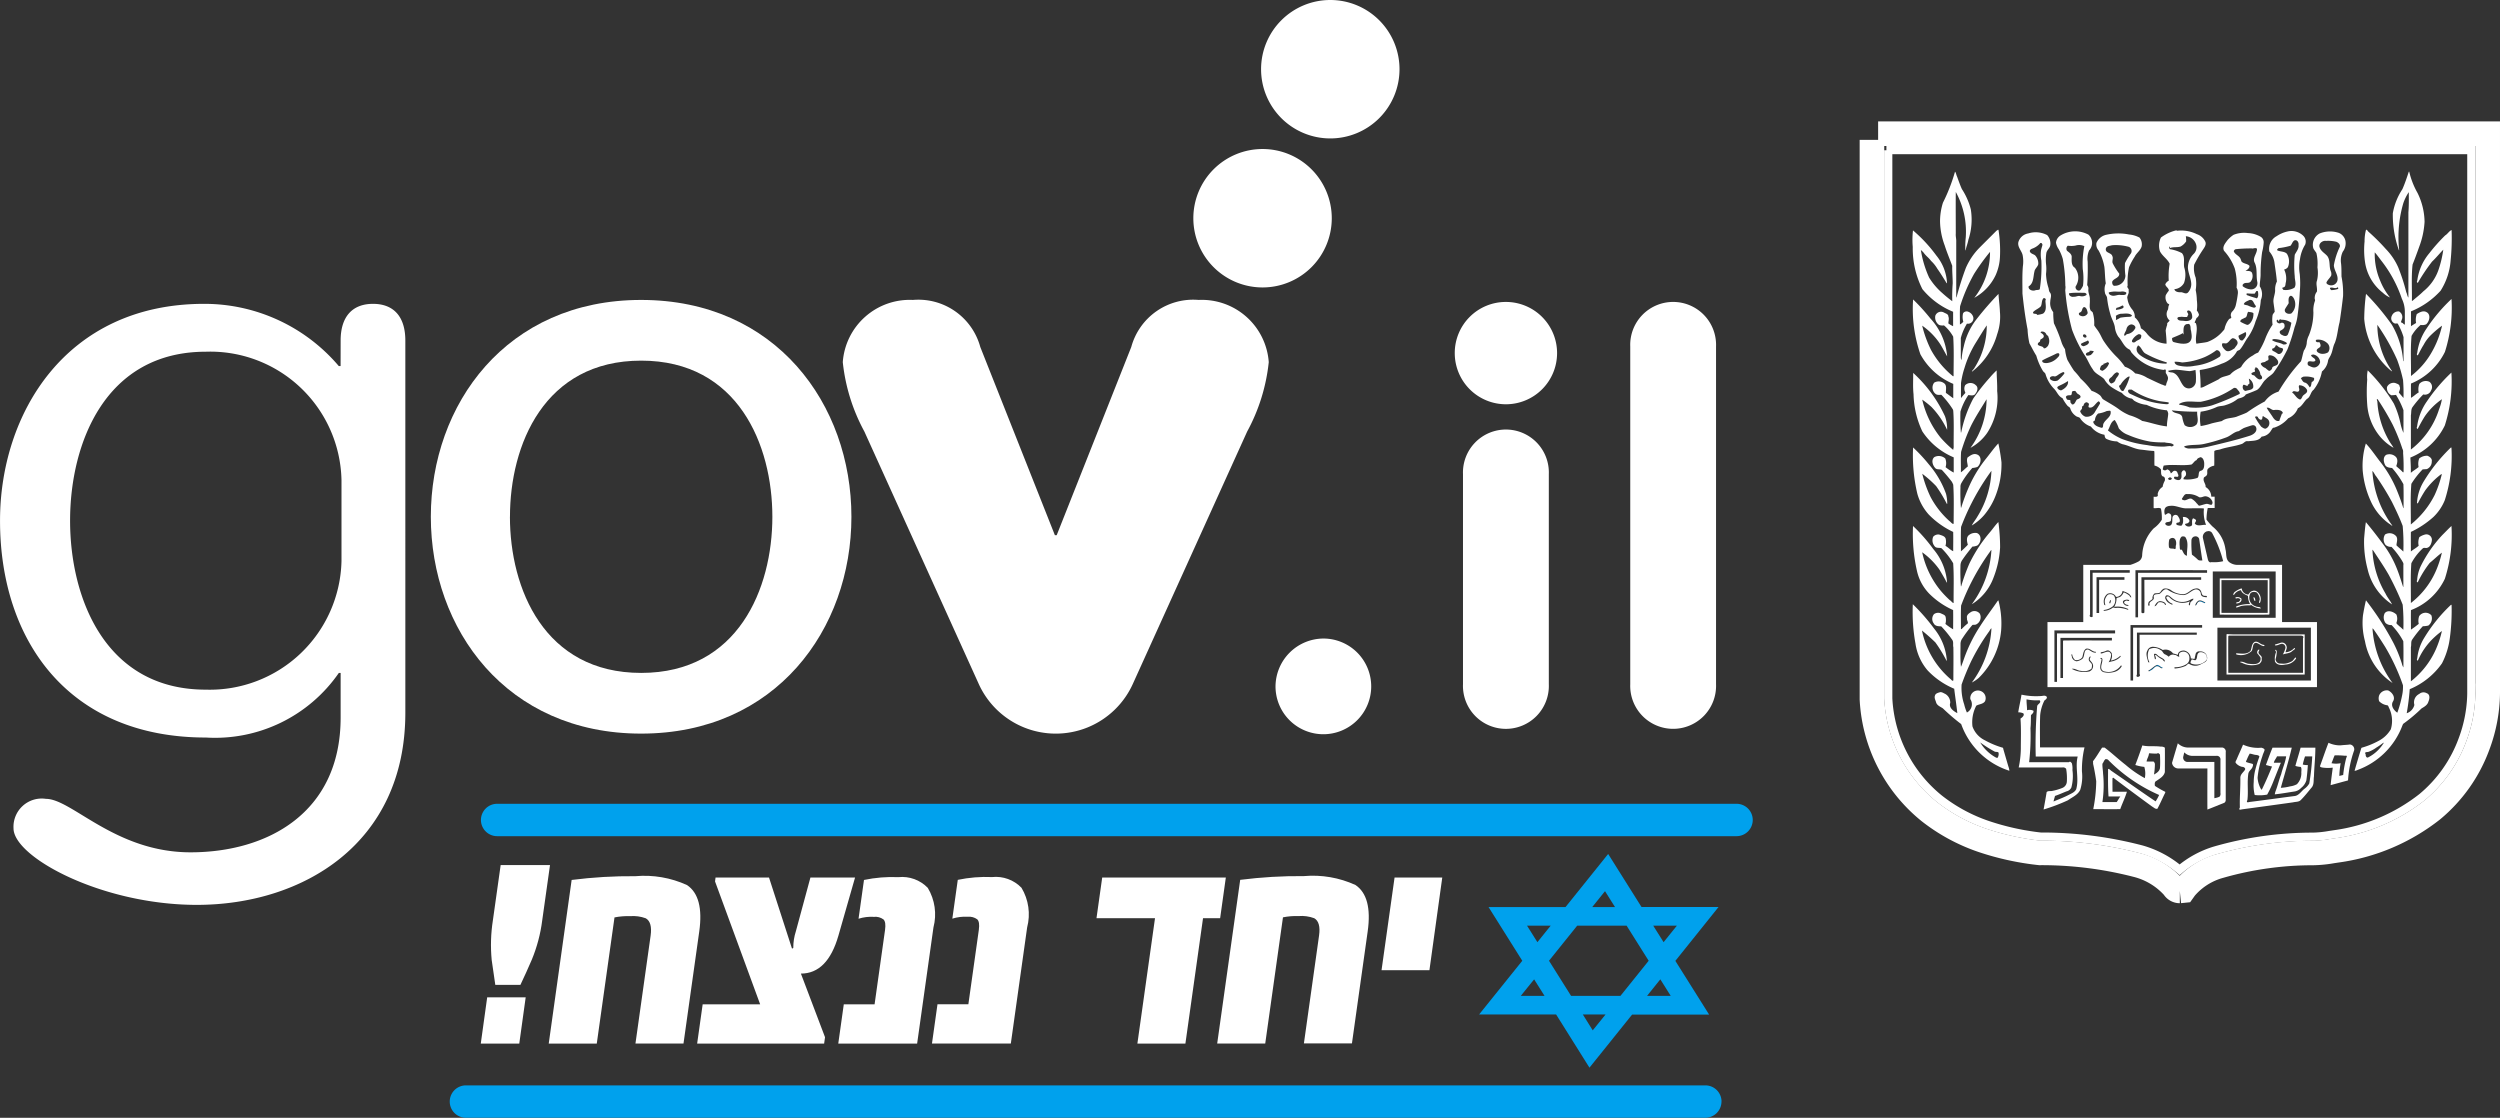
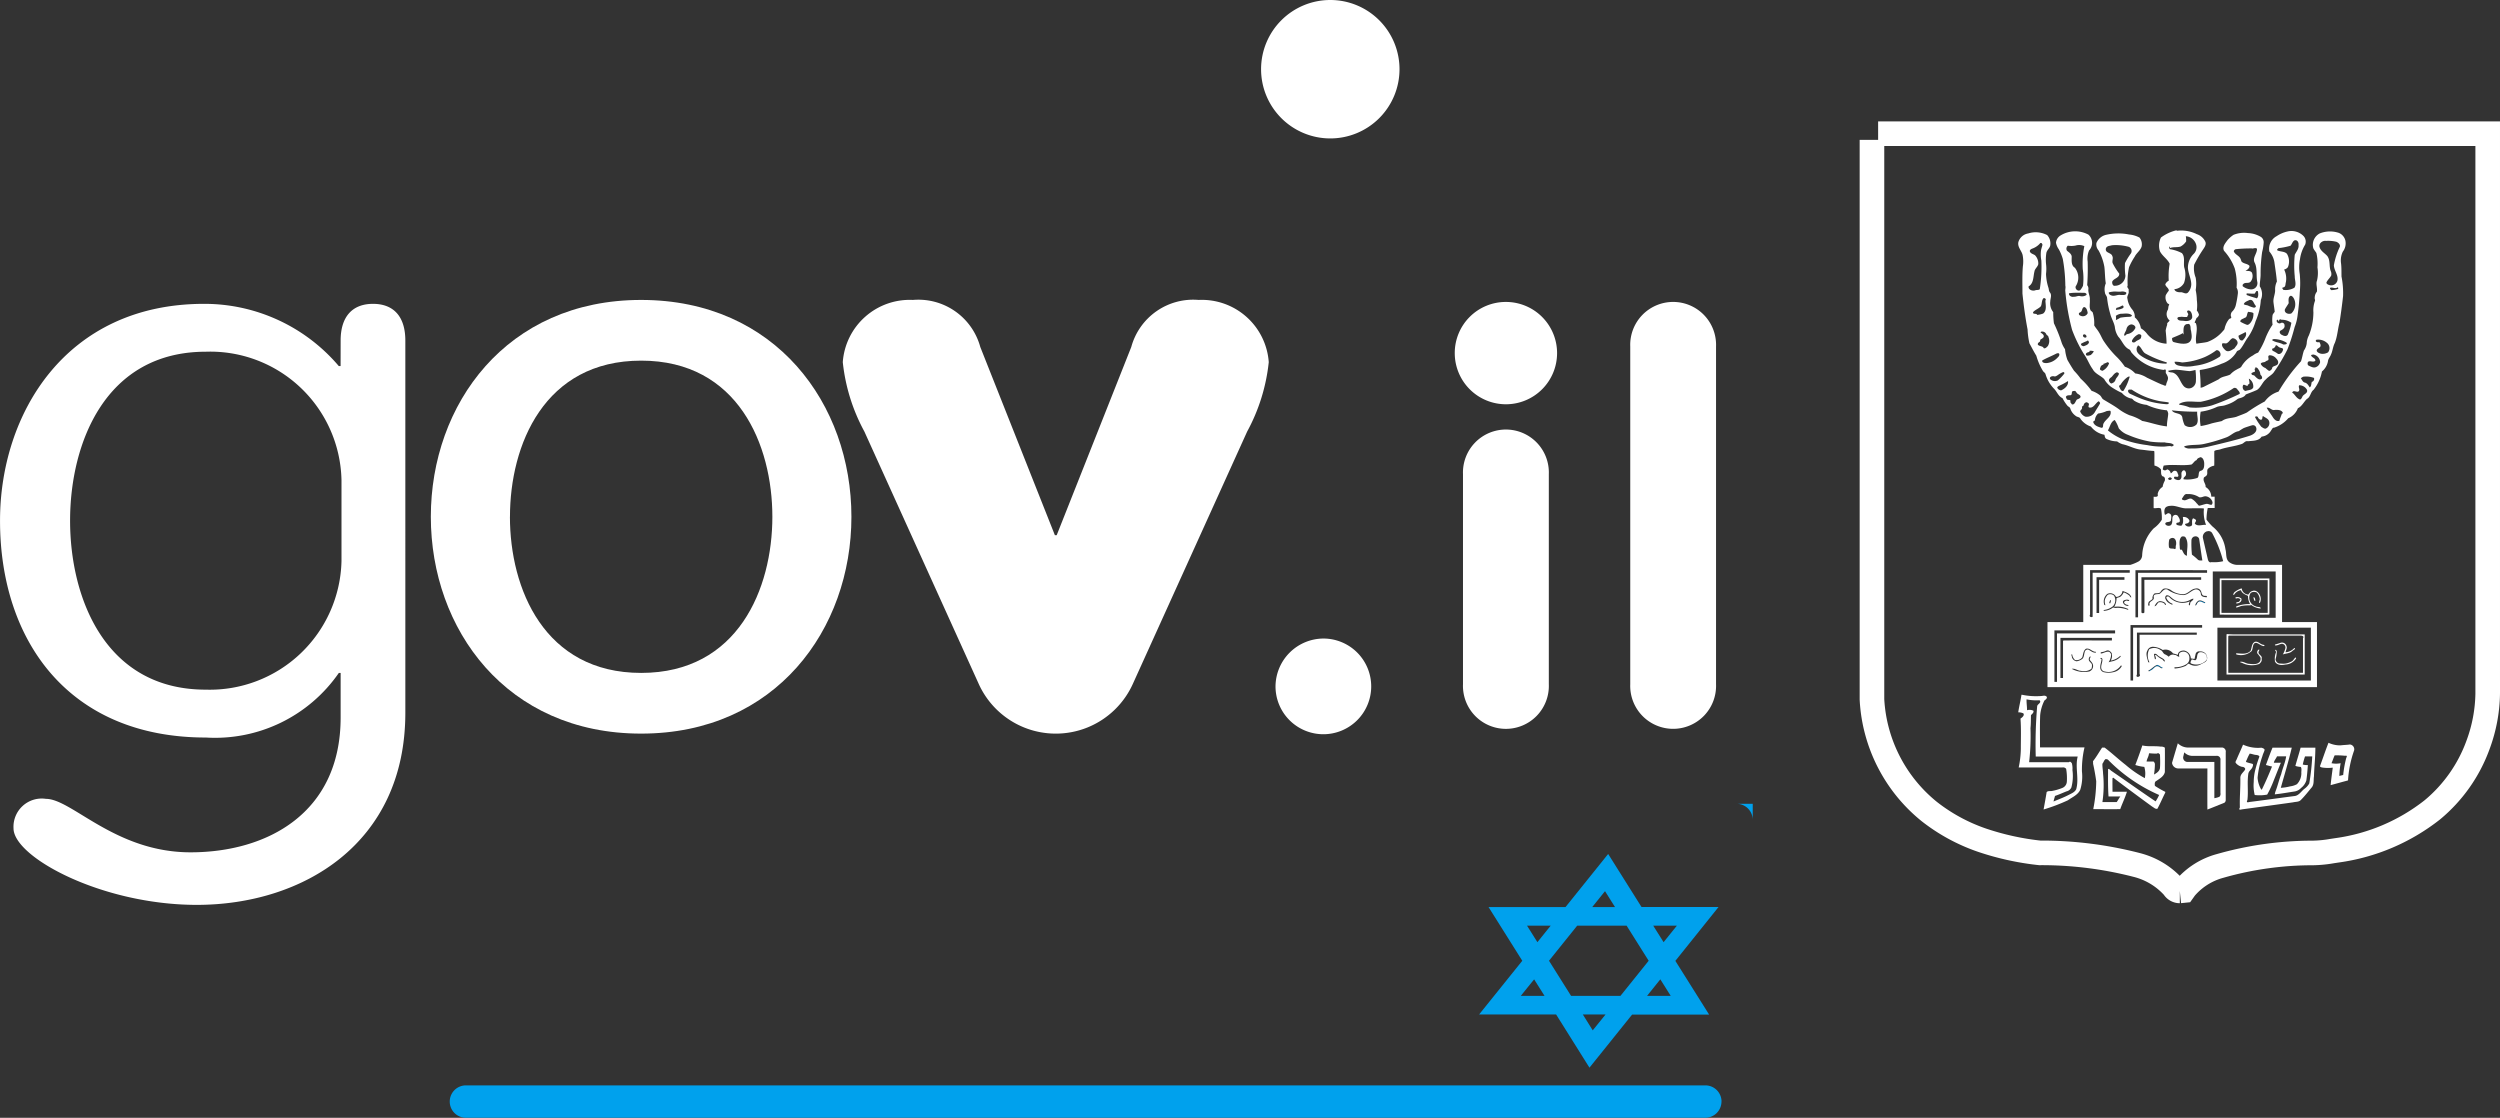
<svg xmlns="http://www.w3.org/2000/svg" width="116.884" height="52.26" viewBox="0 0 116.884 52.26" class="gov-logo" aria-hidden="true">
  <rect x="0" y="0" width="116.884" height="52.26" fill="#333333" stroke="none" />
  <defs>
    <clipPath id="clip-path">
      <rect id="Rectangle_5955" data-name="Rectangle 5955" width="60.921" height="14.68" fill="none" />
    </clipPath>
    <clipPath id="clip-path-2">
      <path id="Path_158" data-name="Path 158" d="M210.539,9.512h0m-.039,0h0m-.012,0h0" transform="translate(-210.47 -9.509)" fill="none" />
    </clipPath>
    <linearGradient id="linear-gradient" x1="-660.563" y1="407.113" x2="-657.424" y2="407.113" gradientUnits="objectBoundingBox">
      <stop offset="0" stop-color="#a98446" />
      <stop offset="0.016" stop-color="#a98446" />
      <stop offset="0.316" stop-color="#d4c69c" />
      <stop offset="0.562" stop-color="#b18e54" />
      <stop offset="0.606" stop-color="#b89b66" />
      <stop offset="0.696" stop-color="#ccbf97" />
      <stop offset="0.701" stop-color="#cec19a" />
      <stop offset="0.702" stop-color="#cdc098" />
      <stop offset="0.75" stop-color="#b99f6c" />
      <stop offset="0.788" stop-color="#ad8b50" />
      <stop offset="0.81" stop-color="#a98446" />
      <stop offset="1" stop-color="#a98446" />
    </linearGradient>
    <clipPath id="clip-path-3">
-       <path id="Path_159" data-name="Path 159" d="M6.347,18.15l-.3,2.165h1.8l.3-2.165Zm15.112-5.6-.679,2.508a2.5,2.5,0,0,0-.122.78.062.062,0,0,1-.062.029L19.523,12.55h-2.5L17,12.733l2.109,5.745H16.421l-.258,1.838H22.1l.042-.3-1.128-2.975q1.243,0,1.753-1.771l.779-2.72Zm13.642,0-.267,1.9h2.736l-.825,5.87h2.245l.825-5.87h.8l.266-1.9Zm13.669,0-.609,4.331H50.4L51,12.55Zm-24.807.117-.254,1.809a1.979,1.979,0,0,1,.718-.088.644.644,0,0,1,.447.12c.084.08.109.244.074.492l-.489,3.478H23.019l-.258,1.838h3.687l.763-5.432a2.413,2.413,0,0,0-.265-1.852,1.67,1.67,0,0,0-1.377-.5,6.427,6.427,0,0,0-1.605.131m4.384,0-.254,1.809a1.979,1.979,0,0,1,.718-.088.644.644,0,0,1,.447.12c.084.08.108.244.074.492l-.489,3.478H27.4l-.258,1.838h3.687l.763-5.432a2.411,2.411,0,0,0-.265-1.852,1.671,1.671,0,0,0-1.377-.5,6.429,6.429,0,0,0-1.605.131m-18.049,0L9.224,20.315H11.47l.829-5.9a3.074,3.074,0,0,1,.726-.059,1.714,1.714,0,0,1,.738.1q.312.182.225.809l-.709,5.045h2.246l.737-5.242q.228-1.625-.571-2.165a4.783,4.783,0,0,0-2.415-.416,22.072,22.072,0,0,0-2.976.175m31.252,0-1.075,7.649h2.246l.829-5.9a3.072,3.072,0,0,1,.725-.059,1.711,1.711,0,0,1,.738.1q.313.182.225.809l-.709,5.045h2.246l.737-5.242q.228-1.625-.571-2.165a4.784,4.784,0,0,0-2.415-.416,22.057,22.057,0,0,0-2.976.175m-34.574-.7-.366,2.6a7.422,7.422,0,0,0-.055,1.845l.169,1.166H7.9q.274-.576.534-1.181a7.172,7.172,0,0,0,.485-1.83l.366-2.6Z" transform="translate(-6.043 -11.967)" fill="#fff" />
-     </clipPath>
+       </clipPath>
  </defs>
  <g id="Group_19091" data-name="Group 19091" transform="translate(-1771.726 -384.558)">
    <g id="Group_19079" data-name="Group 19079" transform="translate(1859.247 390.809)">
      <path id="Path_4223" data-name="Path 4223" d="M-117.123,939.638q14.106,0,28.213,0h.287v.287q0,6.974,0,13.949v11.939a7.187,7.187,0,0,1-.455,2.407,7.082,7.082,0,0,1-2.13,3.026,9.215,9.215,0,0,1-4.455,1.895l-.238.036a5.739,5.739,0,0,1-.894.088,15.753,15.753,0,0,0-4.342.607,3.267,3.267,0,0,0-1.631,1.033l-.084.118-.166.017a.327.327,0,0,1-.285-.167,3.447,3.447,0,0,0-1.738-1.049,17.757,17.757,0,0,0-4.525-.563,12.629,12.629,0,0,1-2.681-.587,8.4,8.4,0,0,1-2.485-1.346,7.227,7.227,0,0,1-2.679-5.246V954.977q0-7.526,0-15.052" transform="translate(117.411 -939.637)" fill="none" stroke="#fff" stroke-miterlimit="10" stroke-width="1.15" />
-       <path id="Path_4224" data-name="Path 4224" d="M-116.058,941.171c9.245,0,18.1,0,27.348,0q0,6.736,0,13.472v11.94a6.409,6.409,0,0,1-.409,2.147,6.313,6.313,0,0,1-1.9,2.7,8.476,8.476,0,0,1-4.092,1.73l-.228.034a5.1,5.1,0,0,1-.776.08,16.449,16.449,0,0,0-4.585.645,4.6,4.6,0,0,0-1.648.9,4.772,4.772,0,0,0-1.778-.95,18.321,18.321,0,0,0-4.72-.6,11.927,11.927,0,0,1-2.477-.547,7.622,7.622,0,0,1-2.255-1.219,6.454,6.454,0,0,1-2.394-4.689V955.745c0-5.018,0-9.548,0-14.565" transform="translate(116.733 -940.405)" fill="none" stroke="#fff" stroke-miterlimit="10" stroke-width="0.384" />
      <path id="Path_4225" data-name="Path 4225" d="M-86.91,983.424c.119-.041.217.038.319.081a.039.039,0,0,1-.066.022c-.09-.046-.23-.122-.295,0-.039.035-.041.128-.109.118a.34.34,0,0,1,.151-.219" transform="translate(102.21 -961.562)" fill="#0071ad" />
      <path id="Path_4226" data-name="Path 4226" d="M-91.031,989.4c.1,0,.167.1.265.127-.044.085-.141-.038-.2-.052-.143-.06-.223.112-.332.168-.045.01-.12.1-.144.024.154-.065.252-.21.409-.267" transform="translate(104.403 -964.563)" fill="#0071ad" />
-       <path id="Path_4227" data-name="Path 4227" d="M-111.64,943.178c.061.058.061.157.1.23.073.2.142.4.228.591a3.118,3.118,0,0,1,.417.948,3,3,0,0,1-.113,1.422c-.027.166-.1.322-.126.488l-.016.006a4.009,4.009,0,0,1,.019-.6,3.848,3.848,0,0,0-.466-2.13c-.007.648,0,1.3,0,1.946-.012.131.029.258.021.388q0,1.3,0,2.6l.015-.008a14.12,14.12,0,0,1,.431-1.365,3.1,3.1,0,0,1,.641-.953c.265-.266.532-.531.8-.8.027,0,.075-.076.091-.02a6.2,6.2,0,0,1,.066,1.262,2.338,2.338,0,0,1-.2.837,2.355,2.355,0,0,1-1,1.064,3.447,3.447,0,0,0,.736-2.149,10.15,10.15,0,0,0-.74,1.02,7.894,7.894,0,0,0-.66,1.523c-.019.284-.006.568-.008.852a.533.533,0,0,0,.159-.128.763.763,0,0,1-.022-.345c.007-.116.158-.165.253-.123a.38.38,0,0,1,.231.241.251.251,0,0,1-.292.315,2.637,2.637,0,0,0-.287.672c0,.313,0,.626,0,.939.012.028.01.067.035.087a3.254,3.254,0,0,1,.1-.619,3.163,3.163,0,0,1,.616-1.306A14.983,14.983,0,0,1-109.6,948.9c.015.281.056.56.067.841a2.476,2.476,0,0,1-.128,1.041,3.342,3.342,0,0,1-1.183,1.759c.013-.075.094-.117.123-.186a3.673,3.673,0,0,0,.572-1.984c-.192.28-.364.578-.546.866a5,5,0,0,0-.493,1.12,3.952,3.952,0,0,0-.165.714c0,.233-.005.465,0,.7a2.731,2.731,0,0,1,.187-.222c.025-.018.011-.05,0-.073a.368.368,0,0,1,.006-.306.352.352,0,0,1,.5,0c.123.094.078.272-.006.374-.061.138-.225.1-.343.085a2.8,2.8,0,0,0-.37.773,8.568,8.568,0,0,0,.02.981l.015-.006a5.861,5.861,0,0,1,.563-1.583,9.808,9.808,0,0,1,.766-.971,3.855,3.855,0,0,1,.329-.347c0,.322.034.641.024.964a3,3,0,0,1-.47,1.963,2.255,2.255,0,0,1-.779.695,3.859,3.859,0,0,0,.754-2.275c-.24.4-.5.792-.712,1.21a8.433,8.433,0,0,0-.48,1.254c-.022.318-.005.636-.009.954.118-.078.209-.188.323-.271-.007-.139-.073-.282-.012-.42.123-.093.281-.211.441-.143.246.087.192.445.02.584a.946.946,0,0,1-.238.048,4.291,4.291,0,0,0-.514.711.342.342,0,0,0-.04.183,9.21,9.21,0,0,0,.02.961l.015,0a8.632,8.632,0,0,1,.417-1.1,5.947,5.947,0,0,1,.763-1.216c.185-.229.353-.475.556-.688a8.6,8.6,0,0,1,.146.88,4.022,4.022,0,0,1-.241,1.473,3.21,3.21,0,0,1-.57,1,2.441,2.441,0,0,1-.578.486c.074-.148.188-.28.27-.428a4.364,4.364,0,0,0,.65-2.13,11.12,11.12,0,0,0-1.183,2.046c-.085.19-.164.384-.237.579-.017.379-.005.76-.006,1.14a3.567,3.567,0,0,0,.323-.309c-.044-.152-.088-.36.069-.464a.469.469,0,0,1,.356-.082c.242.1.2.446.021.581a.657.657,0,0,1-.233.052c-.159.2-.318.395-.458.605a.462.462,0,0,0-.1.288,9.2,9.2,0,0,0,.02.961l.015,0a8.768,8.768,0,0,1,.384-1.065,6.833,6.833,0,0,1,.965-1.468c.132-.154.245-.326.388-.47a8.921,8.921,0,0,1,.081,1.187,4.562,4.562,0,0,1-.306,1.409,2.464,2.464,0,0,1-1.018,1.25,4.7,4.7,0,0,0,.918-2.538c-.04.022-.056.068-.081.1a10.938,10.938,0,0,0-.837,1.369,10.5,10.5,0,0,0-.5,1.131c-.018.365-.006.731-.007,1.1l.035-.005a2.908,2.908,0,0,1,.288-.265c.016-.084-.059-.155-.038-.242-.035-.118.058-.207.147-.262a.317.317,0,0,1,.451.053.376.376,0,0,1-.168.5c-.054.029-.12.011-.178.026a5.762,5.762,0,0,0-.465.62.442.442,0,0,0-.092.273c0,.354-.017.711.021,1.064.082-.18.141-.389.217-.58a7.021,7.021,0,0,1,.68-1.322c.247-.388.526-.754.787-1.132a.243.243,0,0,1,.066-.075,4.213,4.213,0,0,1,.128,1.411,3.552,3.552,0,0,1-1.05,2.22,1.641,1.641,0,0,1-.32.213,4.656,4.656,0,0,0,.918-2.538c-.059.038-.078.113-.122.166a9.7,9.7,0,0,0-.834,1.392c-.163.35-.312.709-.44,1.073a2.413,2.413,0,0,0,.122.932,2.159,2.159,0,0,0,.126.377.434.434,0,0,0,.162-.622.355.355,0,0,1,.484-.382.354.354,0,0,1,.2.479c-.094.137-.28.13-.408.206a1.668,1.668,0,0,0-.178.97,1.136,1.136,0,0,0,.579.646,4.066,4.066,0,0,0,.8.338c.046,0,.063.043.065.083.08.273.158.547.24.82a.62.62,0,0,1,.041.185,3.535,3.535,0,0,1-2.253-2.183,9.48,9.48,0,0,1-.857-.735c-.119-.08-.283-.136-.319-.293-.031-.1-.09-.2-.049-.306.024-.09.126-.125.207-.146.094-.042.185.032.268.067a.47.47,0,0,1,.239.423c-.078.226.158.392.331.479-.041-.381-.1-.761-.146-1.141a3.65,3.65,0,0,1-1.246-.86,2.481,2.481,0,0,1-.565-1.252,8.232,8.232,0,0,1-.124-1.84,9.244,9.244,0,0,1,1,1.145,2.659,2.659,0,0,1,.591,1.495l-.017,0a6.482,6.482,0,0,0-.517-.851,8.2,8.2,0,0,0-.63-.558,4.073,4.073,0,0,0,1.322,2.257c.042.021.1.139.147.07,0-.514.01-1.029,0-1.543-.03-.117.021-.249-.055-.352a5,5,0,0,0-.515-.629c-.121,0-.278-.005-.342-.128a.35.35,0,0,1,.007-.442.327.327,0,0,1,.34-.027c.071.037.173.06.2.149a.661.661,0,0,1-.007.337,2.948,2.948,0,0,0,.361.251c0-.3.007-.6,0-.9a3.723,3.723,0,0,1-1.116-.766,2.221,2.221,0,0,1-.578-1.078,7.756,7.756,0,0,1-.181-2.087,7.761,7.761,0,0,1,.947,1.078,2.7,2.7,0,0,1,.644,1.562l-.017,0c-.106-.21-.227-.411-.347-.612a3.447,3.447,0,0,0-.8-.8,4.2,4.2,0,0,0,.882,1.817,4.81,4.81,0,0,0,.413.425c.067.031.1.119.176.132-.007-.62.023-1.242-.021-1.86a3.5,3.5,0,0,0-.544-.7c-.089-.035-.2,0-.289-.059a.429.429,0,0,1-.1-.482.312.312,0,0,1,.281-.1c.109.04.256.065.3.188a.656.656,0,0,1-.009.34c.13.068.227.194.362.249,0-.3.007-.6,0-.9a3.914,3.914,0,0,1-1.146-.816,2.436,2.436,0,0,1-.529-.964,7.737,7.737,0,0,1-.2-2.17,7.657,7.657,0,0,1,.739.794,4.349,4.349,0,0,1,.8,1.372,1.786,1.786,0,0,1,.057.473l-.018,0a6.5,6.5,0,0,0-.5-.831,5.443,5.443,0,0,0-.65-.578,5.7,5.7,0,0,0,.388,1.084,4.078,4.078,0,0,0,.879,1.124c.063.042.105.116.181.141l.02-.024c0-.6.021-1.209-.019-1.812a1.059,1.059,0,0,0-.065-.138,6.929,6.929,0,0,0-.466-.554c-.086-.044-.2-.008-.285-.063-.141-.123-.236-.4-.065-.538a.445.445,0,0,1,.511.071.615.615,0,0,1,.012.4,2.353,2.353,0,0,0,.38.254c0-.237,0-.475,0-.712a3.266,3.266,0,0,1-1.466-1.212,4.285,4.285,0,0,1-.412-1.736c-.037-.333-.013-.669-.017-1a6.336,6.336,0,0,1,1.487,2.027,1.734,1.734,0,0,1,.1.635,3.92,3.92,0,0,0-.731-1.069,4.3,4.3,0,0,0-.433-.344,4.377,4.377,0,0,0,.859,1.777,5.272,5.272,0,0,0,.589.573c.005-.031.017-.092.023-.122-.008-.565.021-1.132-.02-1.7a.2.2,0,0,0-.024-.079,4.192,4.192,0,0,0-.532-.674c-.093,0-.2.022-.278-.048a.377.377,0,0,1-.058-.52.416.416,0,0,1,.5.059c.093.116.04.285.048.42.117.079.226.171.344.25,0-.224,0-.448,0-.672a3.128,3.128,0,0,1-1.537-1.385,6.463,6.463,0,0,1-.34-2.563,9.389,9.389,0,0,1,.807.889,2.979,2.979,0,0,1,.785,1.772c-.124-.206-.23-.433-.368-.635a3.183,3.183,0,0,0-.8-.8,5.4,5.4,0,0,0,.409,1.126,4.17,4.17,0,0,0,1.04,1.246l.019-.025c0-.611.023-1.223-.018-1.832a1.87,1.87,0,0,0-.431-.528.478.478,0,0,1-.227-.019.423.423,0,0,1-.177-.435.281.281,0,0,1,.409-.143c.079.043.2.068.2.183.046.1,0,.216,0,.323a1.238,1.238,0,0,0,.222.129c0-.225,0-.45,0-.675a3.637,3.637,0,0,1-1.436-1.058,4.209,4.209,0,0,1-.451-1.975,3.868,3.868,0,0,1,.011-.771,6.756,6.756,0,0,1,1.092,1.175,2.2,2.2,0,0,1,.5,1.3c-.024-.01-.035-.036-.049-.056-.13-.209-.257-.42-.4-.62a1.625,1.625,0,0,0-.3-.375c-.1-.14-.243-.236-.34-.376a.934.934,0,0,0-.135-.131,4.964,4.964,0,0,0,.387,1.29,3.132,3.132,0,0,0,.62.727,5.851,5.851,0,0,0,.462.377,8.254,8.254,0,0,1,.02-.839c0-.272-.029-.543-.022-.816-.118-.318-.251-.631-.353-.955a3.34,3.34,0,0,1-.217-1.11,2.934,2.934,0,0,1,.135-.885,8.264,8.264,0,0,0,.564-1.448m1.18,26.685a1.952,1.952,0,0,0,.729.7.123.123,0,0,0,.085.012.346.346,0,0,0,.042-.24c-.045-.049-.122-.021-.18-.047a5.734,5.734,0,0,1-.676-.428" transform="translate(115.516 -941.41)" fill="#fff" />
-       <path id="Path_4228" data-name="Path 4228" d="M-69.663,943.191l.014-.005a3.738,3.738,0,0,0,.39,1,3.144,3.144,0,0,1,.328,1.348,3.909,3.909,0,0,1-.249,1.164c-.1.28-.2.557-.311.832-.063.565-.022,1.137-.032,1.7l.034-.008c.166-.147.345-.28.5-.437a2.211,2.211,0,0,0,.71-1.007,5.093,5.093,0,0,0,.224-.942c-.177.181-.34.383-.526.559a8.74,8.74,0,0,0-.665.993c-.047-.018-.055-.056-.025-.113a2.492,2.492,0,0,1,.563-1.274,8.227,8.227,0,0,1,.741-.832c.114-.067.18-.2.3-.252a10.3,10.3,0,0,1-.044,1.41,3.062,3.062,0,0,1-.47,1.428,3.775,3.775,0,0,1-1.385.965c0,.231,0,.463,0,.694.077-.054.157-.1.239-.15a.793.793,0,0,1,.032-.416c.127-.082.3-.179.449-.095.225.108.145.438-.011.573a.417.417,0,0,1-.256.028,1.849,1.849,0,0,0-.426.514c-.058.623-.017,1.25-.027,1.875a3.64,3.64,0,0,0,.917-1.023,4.438,4.438,0,0,0,.494-1.164.952.952,0,0,0,.038-.166,5.2,5.2,0,0,0-.52.442,1.825,1.825,0,0,0-.34.458c-.1.154-.181.325-.27.488-.047-.016-.056-.054-.027-.113a2.568,2.568,0,0,1,.442-1.15,7.739,7.739,0,0,1,1.161-1.374,6.8,6.8,0,0,1-.308,2.474,3.05,3.05,0,0,1-1.586,1.48c-.007.222,0,.445,0,.668.129-.07.231-.182.361-.253a.694.694,0,0,1,.03-.4.407.407,0,0,1,.464-.1.3.3,0,0,1,.082.407.3.3,0,0,1-.363.187,5.1,5.1,0,0,0-.5.588c-.084.114-.052.258-.079.389q0,.8,0,1.6a3.824,3.824,0,0,0,1.315-1.876,2.338,2.338,0,0,0,.135-.477,3.135,3.135,0,0,0-.8.8c-.12.191-.229.389-.332.59-.047-.016-.056-.054-.028-.113a2.633,2.633,0,0,1,.466-1.187,7.957,7.957,0,0,1,1.138-1.336,6.771,6.771,0,0,1-.308,2.473,3.048,3.048,0,0,1-1.61,1.5c.012.238.027.476.021.715.113-.1.249-.173.364-.272a.706.706,0,0,1,.028-.4.577.577,0,0,1,.381-.127c.107.04.233.131.206.265a.378.378,0,0,1-.232.36l-.194.012a4.019,4.019,0,0,0-.528.676c-.054.63-.018,1.264-.025,1.9a4.14,4.14,0,0,0,1.114-1.378,5.365,5.365,0,0,0,.336-.975l-.036.007a3.581,3.581,0,0,0-.74.752c-.128.2-.243.4-.35.614l-.036-.026a2.186,2.186,0,0,1,.285-.956,7.834,7.834,0,0,1,1.292-1.629l.034-.008a6.729,6.729,0,0,1-.313,2.468,2.284,2.284,0,0,1-.528.779,4.326,4.326,0,0,1-1.055.7c-.007.3,0,.609,0,.915.116-.1.255-.165.364-.271a.685.685,0,0,1,.031-.4.82.82,0,0,1,.251-.117.256.256,0,0,1,.334.274c-.019.136-.075.307-.227.345-.064.02-.144-.025-.2.027a2.6,2.6,0,0,0-.532.692c-.046.618-.015,1.24-.022,1.859a3.84,3.84,0,0,0,1.166-1.491,4.883,4.883,0,0,0,.284-.862c-.2.143-.374.324-.568.477a4.865,4.865,0,0,0-.562.913c-.046-.02-.055-.059-.026-.114a1.81,1.81,0,0,1,.175-.661,6.041,6.041,0,0,1,1.007-1.446c.141-.138.276-.284.422-.417a6.7,6.7,0,0,1-.31,2.47,2.889,2.889,0,0,1-1.584,1.463c-.008.3,0,.608,0,.912a4.046,4.046,0,0,0,.364-.27.644.644,0,0,1,.022-.364.364.364,0,0,1,.568-.035.42.42,0,0,1-.142.479,1.089,1.089,0,0,1-.256.031,5.068,5.068,0,0,0-.5.628c-.068.1-.028.233-.059.348q0,.8,0,1.6a3.911,3.911,0,0,0,1.166-1.491,4.715,4.715,0,0,0,.284-.861,3.927,3.927,0,0,0-.326.268,3.2,3.2,0,0,0-.8,1.121c-.046-.021-.055-.059-.026-.114a2.242,2.242,0,0,1,.32-.946,7.385,7.385,0,0,1,1.25-1.549l.034-.007a9.533,9.533,0,0,1-.081,1.555,3.577,3.577,0,0,1-.368,1.184,3.453,3.453,0,0,1-1.508,1.208,10.539,10.539,0,0,1-.141,1.125.547.547,0,0,0,.359-.39.435.435,0,0,1,.229-.513.3.3,0,0,1,.344-.036c.174.06.14.265.081.4-.043.155-.19.238-.319.314a7.289,7.289,0,0,1-.83.7c-.041.024-.053.073-.071.113a3.529,3.529,0,0,1-2.087,2.062.394.394,0,0,1-.144.042c.1-.353.206-.706.314-1.057l.017-.023a3.742,3.742,0,0,0,.772-.31,1.417,1.417,0,0,0,.592-.552,1.373,1.373,0,0,0-.082-1c-.026-.046-.034-.125-.1-.125a.646.646,0,0,1-.362-.186.405.405,0,0,1,0-.276.389.389,0,0,1,.42-.23c.181.085.353.311.228.511s.036.417.2.531a5.293,5.293,0,0,0,.219-.784,1.886,1.886,0,0,0,.045-.5,9.661,9.661,0,0,0-.836-1.8c-.17-.271-.343-.539-.527-.8a.27.27,0,0,0-.062-.063,4.788,4.788,0,0,0,.94,2.558,2.984,2.984,0,0,1-1.292-1.96,3.278,3.278,0,0,1-.093-1.2c.038-.235.083-.47.139-.7.023.007.032.036.047.053a13.343,13.343,0,0,1,1.237,1.929,6.007,6.007,0,0,1,.4.985.513.513,0,0,0,.068.164c0-.408.01-.816-.005-1.224a3.275,3.275,0,0,0-.549-.757.371.371,0,0,1-.277-.091.436.436,0,0,1-.042-.463c.142-.174.408-.069.545.061a.5.5,0,0,1,.008.366c-.027.074.066.107.1.156a2.671,2.671,0,0,1,.217.193,9.4,9.4,0,0,0-.031-1.175,13.1,13.1,0,0,0-.658-1.405c-.214-.372-.457-.727-.693-1.086a.36.36,0,0,0-.064-.081,4.367,4.367,0,0,0,.61,2.048c.084.181.22.332.309.511a2.683,2.683,0,0,1-1.146-1.655,4.973,4.973,0,0,1-.161-1.431c.024-.254.042-.508.083-.759.285.337.554.689.816,1.043a4.863,4.863,0,0,1,.659,1.2c.1.256.179.518.263.778l.014.008c0-.342,0-.684,0-1.025.02-.08-.031-.138-.063-.2a3.78,3.78,0,0,0-.493-.649.374.374,0,0,1-.277-.091.423.423,0,0,1-.023-.486.407.407,0,0,1,.525.086c.084.133.012.28.008.419.1.106.22.19.322.294a9.538,9.538,0,0,0-.031-1.2c-.144-.382-.318-.751-.5-1.117a12.259,12.259,0,0,0-.738-1.2c-.07-.076-.1-.184-.179-.252a4.751,4.751,0,0,0,.938,2.56c-.057-.007-.092-.064-.142-.086a2.62,2.62,0,0,1-.88-1.08,4.356,4.356,0,0,1-.368-1.41,3.61,3.61,0,0,1,.147-1.268c.232.246.423.53.63.8A5.656,5.656,0,0,1-70.261,958c.125.3.24.6.334.913l.014.01c0-.374.009-.748-.007-1.122a4.135,4.135,0,0,0-.529-.757c-.116-.012-.269-.025-.327-.143-.074-.147-.107-.365.05-.472a.421.421,0,0,1,.441.084c.124.113.082.3.03.442.1.1.215.177.306.284l.035.006a8.258,8.258,0,0,0-.016-.839c-.011-.083.015-.174-.034-.251a8.967,8.967,0,0,0-.459-1.139,12.513,12.513,0,0,0-.665-1.132c-.021-.045-.116-.139-.05.048a4.089,4.089,0,0,0,.55,1.841c.062.113.148.212.207.327a2.308,2.308,0,0,1-.609-.5,2.626,2.626,0,0,1-.622-1.526,8.119,8.119,0,0,1,0-1.166,1.465,1.465,0,0,1,.024-.429,7.99,7.99,0,0,1,1.221,1.553,4.211,4.211,0,0,1,.312.938,2.252,2.252,0,0,0,.137.432c0-.354.005-.709,0-1.062a3.894,3.894,0,0,0-.348-.715,1.726,1.726,0,0,1-.22.018.372.372,0,0,1-.2-.387.337.337,0,0,1,.388-.185c.078.034.2.059.2.164.054.1-.013.189-.034.282.069.087.146.167.215.254a7.51,7.51,0,0,0-.02-.841,6.853,6.853,0,0,0-.277-.947,9.845,9.845,0,0,0-.924-1.633,3.739,3.739,0,0,0,.693,2.172l-.035-.009a3.558,3.558,0,0,1-1.272-2.444,9.518,9.518,0,0,1,.084-1.167,11.566,11.566,0,0,1,1.209,1.446,3.911,3.911,0,0,1,.527,1.7l.018,0c0-.374,0-.749,0-1.124a2.888,2.888,0,0,0-.256-.6c-.015-.067-.1-.023-.15-.037a.257.257,0,0,1-.14-.362.326.326,0,0,1,.337-.2.3.3,0,0,1,.119.4c-.005.049-.069.114.029.131.042.02.07.078.122.083,0-.206,0-.411,0-.616a1.417,1.417,0,0,0-.14-.594,5.939,5.939,0,0,0-.925-1.732c-.114-.145-.218-.3-.342-.436a3.145,3.145,0,0,0,.265,1.352,2.991,2.991,0,0,0,.449.758,1.06,1.06,0,0,1-.334-.22,2.222,2.222,0,0,1-.823-1.361,3.908,3.908,0,0,1-.033-1.035,2.114,2.114,0,0,1,.068-.551c.059-.005.08.069.123.1a9.747,9.747,0,0,1,.808.806,2.929,2.929,0,0,1,.575.854,8.741,8.741,0,0,1,.375,1.161c.042.076.045.185.1.252,0-1.329,0-2.659,0-3.988.027-.313.02-.628.018-.943a2.234,2.234,0,0,0-.256.519,5.621,5.621,0,0,0-.192,2.2l-.015-.007a4.912,4.912,0,0,1-.283-1.724,2.951,2.951,0,0,1,.447-1.125c.118-.266.209-.543.3-.818m-1.2,26.705a3.049,3.049,0,0,1-.313.217,1.543,1.543,0,0,1-.369.2c-.046.023-.223-.013-.133.12-.013.055.031.177.108.144a1.829,1.829,0,0,0,.742-.69l-.035.009" transform="translate(94.767 -941.414)" fill="#fff" />
      <path id="Path_4229" data-name="Path 4229" d="M-96.284,948.715a1.659,1.659,0,0,1,.93.158.673.673,0,0,1,.4.357c.052.143-.051.269-.124.381a6.422,6.422,0,0,0-.4.688,1.182,1.182,0,0,0,.07.606,1.674,1.674,0,0,1,0,.579,2.569,2.569,0,0,1,.054.47,1.891,1.891,0,0,1,0,.49.487.487,0,0,1,.1.2.256.256,0,0,1-.115.15c-.025.068-.057.132-.087.2,0,.027.04.028.057.045.118.311-.059.64.025.957.169-.034.341-.043.509-.082a1.722,1.722,0,0,0,.751-.535c.07-.049.059-.145.093-.215a.987.987,0,0,1,.181-.327c.049-.027.135-.029.077-.129a.273.273,0,0,1,.046-.2.622.622,0,0,0,.19-.339,4.541,4.541,0,0,0,.091-.524.423.423,0,0,0-.059-.267,2.788,2.788,0,0,0-.086-.9,2.5,2.5,0,0,0-.5-.825c-.1-.182.06-.36.161-.5a1.411,1.411,0,0,1,.283-.249,1.327,1.327,0,0,1,.673-.082,1.273,1.273,0,0,1,.612.184.3.3,0,0,1,.123.265,2.24,2.24,0,0,1-.072.436,7.387,7.387,0,0,0-.072,1.055c0,.184-.042.367-.038.551a.683.683,0,0,1,.048.641,2.918,2.918,0,0,1-.242.987,2.659,2.659,0,0,1-.353.748c-.14.185-.227.405-.381.58-.047.046-.132.04-.156.11a1.266,1.266,0,0,1-.7.551,3.763,3.763,0,0,1-1,.29c-.038.017-.021.061-.019.092a6.834,6.834,0,0,1,.036.742.516.516,0,0,0,.183-.062c.222-.112.446-.221.667-.335.149-.137.362-.133.534-.221a1.089,1.089,0,0,1,.313-.238c.076-.052.188-.07.226-.164a1.39,1.39,0,0,1,.528-.493.77.77,0,0,1,.239-.13,3.636,3.636,0,0,0,.322-.621,3.133,3.133,0,0,1,.353-.684,1.59,1.59,0,0,1,0-.446c.016-.064.071-.108.1-.163-.015-.15-.043-.3-.059-.448-.017-.189.078-.364.079-.552a.82.82,0,0,1,.082-.41c-.026-.282-.068-.563-.109-.843a1,1,0,0,0-.243-.558.667.667,0,0,1,.338-.718,1.473,1.473,0,0,1,.5-.218.792.792,0,0,1,.762.214.384.384,0,0,1,.073.4,1.713,1.713,0,0,0-.241.68,1.868,1.868,0,0,0-.011.694,4.582,4.582,0,0,1,0,.86c-.017.368-.054.736-.105,1.1a2.135,2.135,0,0,1-.134.516,8.9,8.9,0,0,1-.333,1.038,7.849,7.849,0,0,1-.657,1.1c-.1.12-.247.187-.349.305-.172.139-.234.375-.423.5-.171.078-.349.141-.523.212-.073.132-.241.158-.37.2a1.6,1.6,0,0,1-.553.288c-.141.06-.3.037-.441.1a2.614,2.614,0,0,1-.746.217,1.944,1.944,0,0,0,0,.671,3.147,3.147,0,0,0,.508-.123c.16-.043.323-.071.484-.111.2-.153.455-.128.681-.2.163-.069.333-.122.49-.2a7.126,7.126,0,0,1,.834-.515,1.241,1.241,0,0,1,.643-.461,8.279,8.279,0,0,1,1.052-1.42c.057-.163.079-.336.136-.5a.758.758,0,0,0,.131-.335.881.881,0,0,1,.1-.371,2.908,2.908,0,0,0,.213-1.079,1.275,1.275,0,0,1,.069-.525c.027-.054-.023-.116-.007-.17a.445.445,0,0,1,.1-.271c.033-.174-.059-.356.007-.524a1.569,1.569,0,0,0,.02-.614,2.185,2.185,0,0,0-.049-.669c-.044-.078-.107-.143-.144-.224a.6.6,0,0,1,.3-.694,1.291,1.291,0,0,1,.891-.026.515.515,0,0,1,.309.365.637.637,0,0,1-.121.513.942.942,0,0,0-.082.551c.024.2.017.409.021.613a3.989,3.989,0,0,1,.073.914c-.046.409-.1.818-.164,1.225-.085.319-.1.654-.221.963-.092.174-.1.377-.184.552-.039.106-.127.192-.138.31a.813.813,0,0,1-.281.475,1.955,1.955,0,0,1-.391.857c-.147.106-.141.336-.31.425-.149.136-.23.346-.424.435a.826.826,0,0,1-.45.469,1.453,1.453,0,0,1-.659.44c-.078-.008-.1.079-.141.127a.566.566,0,0,1-.445.291c-.137.215-.416.189-.639.217-.116-.031-.18.077-.271.12-.323.117-.67.144-1,.251-.1.041-.218.026-.3.086-.01.228.006.457-.006.685a.532.532,0,0,0-.3.154c-.062.09.014.221-.062.306-.032.054-.133.063-.13.138-.034.142.106.259.089.4a.531.531,0,0,1,.265.452c.052,0,.105,0,.158,0q0,.264,0,.529c-.108,0-.216,0-.323,0a2.791,2.791,0,0,0-.058.543,2.736,2.736,0,0,0,.286.327,1.646,1.646,0,0,1,.6,1.062c.059.2-.006.453.178.6a.65.65,0,0,0,.343.126c.708,0,1.417,0,2.125,0,0,.891,0,1.783,0,2.674.544,0,1.089,0,1.633,0,0,1.014,0,2.028,0,3.043q-6.3,0-12.6,0c0-1.014,0-2.029,0-3.043.558,0,1.116,0,1.673,0,0-.892,0-1.783,0-2.675.735,0,1.47,0,2.206,0a1.98,1.98,0,0,0,.387-.162.354.354,0,0,0,.161-.287,1.948,1.948,0,0,1,.541-1.258,1.428,1.428,0,0,0,.377-.4,2.073,2.073,0,0,0-.04-.521c-.089-.067-.236,0-.342-.026,0-.177,0-.353,0-.529.078,0,.238.029.188-.123a.5.5,0,0,1,.231-.338.907.907,0,0,1,.1-.283c.027-.074.008-.2-.088-.205-.115-.068-.068-.228-.092-.335a.578.578,0,0,0-.3-.174c-.01-.221.005-.443-.006-.664l-.022-.02c-.211-.006-.419-.044-.629-.064-.293-.034-.55-.193-.836-.25a.882.882,0,0,1-.254-.132,1.2,1.2,0,0,1-.484-.11c-.087-.032-.092-.125-.107-.2a1.024,1.024,0,0,1-.634-.384.992.992,0,0,1-.483-.355c-.039-.1-.157-.08-.226-.143a.667.667,0,0,1-.253-.34c-.014-.067-.09-.088-.132-.133a1.965,1.965,0,0,1-.235-.358c-.2-.087-.258-.312-.406-.451a1.635,1.635,0,0,1-.388-.675c-.021-.063-.086-.091-.12-.145a2.869,2.869,0,0,1-.309-.713c-.117-.187-.214-.384-.321-.576a3.627,3.627,0,0,1-.088-.652c-.107-.554-.181-1.115-.239-1.676,0-.422-.016-.847.019-1.267a1.591,1.591,0,0,0-.009-.524c-.045-.217-.253-.379-.2-.62a.574.574,0,0,1,.457-.4,1.151,1.151,0,0,1,.888.076.577.577,0,0,1,.147.467c-.014.143-.158.227-.184.367a2.073,2.073,0,0,0-.016.51,1.959,1.959,0,0,1,0,.471,2.316,2.316,0,0,0,.111.641c.026.072.016.159.067.221.108.122.024.285.021.425a.669.669,0,0,0,.138.5,4.141,4.141,0,0,0,.032.521,7.075,7.075,0,0,1,.367.922,1.385,1.385,0,0,0,.153.292,2.015,2.015,0,0,0,.111.5c.1.173.2.342.31.506a3.177,3.177,0,0,1,.308.367,3.725,3.725,0,0,1,.512.571,1.262,1.262,0,0,1,.386.205c.062.049.087.129.142.185.255.161.522.3.765.482a2.347,2.347,0,0,0,.483.271,2.254,2.254,0,0,1,.592.266c.388.071.762.216,1.156.254-.006-.2.047-.394.059-.591a.325.325,0,0,0-.062-.161,2.821,2.821,0,0,1-.949-.255,1.349,1.349,0,0,1-.557-.18c-.068-.033-.1-.123-.185-.12a.8.8,0,0,1-.415-.259,3.416,3.416,0,0,1-.51-.287,1.185,1.185,0,0,1-.316-.359c-.168-.167-.423-.244-.537-.464-.159-.214-.243-.47-.4-.687a6.489,6.489,0,0,1-.564-1.151,10.308,10.308,0,0,1-.315-1.793c-.014-.089.024-.18,0-.27a7.6,7.6,0,0,0-.118-1.248,2.279,2.279,0,0,0-.184-.449.766.766,0,0,1-.135-.312.442.442,0,0,1,.216-.342,1.308,1.308,0,0,1,1.3-.037.516.516,0,0,1,.031.739,1,1,0,0,0-.066.524,10.978,10.978,0,0,1-.022,1.1.251.251,0,0,1,.053.205c-.011.161.086.308.069.47.02.171-.048.367.048.522a.359.359,0,0,1,.087.076,1.723,1.723,0,0,1,.07.606c.065.114.159.212.224.327.09.139.144.3.24.434a4.554,4.554,0,0,0,.622.746,3.058,3.058,0,0,1,.348.427,1.156,1.156,0,0,1,.485.314,1.355,1.355,0,0,1,.552.2c.233.109.463.223.7.323.052,0,.156.095.192.022.007-.135.124-.252.077-.39a.7.7,0,0,0-.085-.162c-.034-.053.056-.238-.109-.158a2.337,2.337,0,0,1-1.49-.8c-.047-.049-.056-.134-.124-.162-.243-.116-.324-.4-.5-.586a.988.988,0,0,1-.167-.463c-.039-.213-.163-.4-.213-.606a4.315,4.315,0,0,1-.15-.751c-.006-.094-.094-.153-.1-.25a.71.71,0,0,1,.04-.43c-.041-.255-.035-.515-.066-.771a2.488,2.488,0,0,0-.272-.768.427.427,0,0,1-.1-.348.646.646,0,0,1,.424-.374,2.55,2.55,0,0,1,1.1-.023,1.307,1.307,0,0,1,.489.143.5.5,0,0,1,.1.424c-.061.189-.241.3-.324.473a3.081,3.081,0,0,0-.264.491,3.31,3.31,0,0,0-.064.857c-.062.106.089.142.042.245.044.136-.1.241-.051.374a.975.975,0,0,0,.23.509.53.53,0,0,1,.112.357.853.853,0,0,1,.285.513,1.017,1.017,0,0,1,.3.273,1.246,1.246,0,0,0,.9.446c0-.2-.022-.409-.041-.613a1.558,1.558,0,0,1,.072-.272c-.027-.1.081-.126.113-.2a.387.387,0,0,1-.1-.471c.054-.075.021-.175.074-.251.025-.046-.048-.053-.071-.079a.438.438,0,0,1-.083-.383,1.313,1.313,0,0,1,.141-.207c.007-.125-.152-.185-.163-.3a.347.347,0,0,1,.161-.169,3.237,3.237,0,0,1,.043-.791c-.106-.229-.346-.361-.456-.587a.862.862,0,0,1,.048-.64,2.023,2.023,0,0,1,.722-.338m.442.276a1.547,1.547,0,0,1,.015.24.7.7,0,0,1-.267.245c-.158.049-.329.007-.484.067-.039.014.006-.044,0-.06-.076-.019-.044.1,0,.117a1.746,1.746,0,0,1,.553.183c.159.183.065.45.107.667a1.135,1.135,0,0,1-.01.729.563.563,0,0,1-.45.289c.026.126.2.153.305.142.109,0,.227.11.327.018a.579.579,0,0,0,.158-.394c-.007-.265-.144-.507-.157-.771a.906.906,0,0,1,.262-.637.439.439,0,0,0,.128-.425.546.546,0,0,0-.492-.409m5.093.19c-.1.046-.123.176-.194.255a3.226,3.226,0,0,1-.563.112c-.03.026-.1.079-.04.111.14.062.324.035.436.156a.688.688,0,0,1,.044.622.286.286,0,0,1-.176.111.958.958,0,0,1,.083.59c-.029.082,0,.207-.107.243-.116.017-.031.075-.014.118a.789.789,0,0,0,.519-.1c.107-.159.012-.357.016-.532a5.041,5.041,0,0,1,0-1.008c.07-.148.2-.277.177-.456.021-.105-.055-.256-.178-.219m1.452.023c-.171-.015-.365.144-.28.326.068.17.236.253.351.385.153.208.071.484.165.713a.331.331,0,0,1,.017.2c-.061.112-.166.2-.219.313-.018.066.051.1.1.12a.3.3,0,0,0,.41-.2c.052-.255-.157-.466-.166-.716a3.309,3.309,0,0,1,.279-.865c.029-.107-.073-.194-.162-.232a1.623,1.623,0,0,0-.5-.04m-13.343.1a.846.846,0,0,1-.3.229c-.069.034-.169.049-.191.136.008.122.162.146.244.205a.558.558,0,0,1,.153.413c-.027.135-.166.216-.181.355-.059.236-.029.548-.272.687-.024.159.183.23.308.185.065-.029.158,0,.215-.052a6.868,6.868,0,0,0,.074-1.338,1.476,1.476,0,0,1-.018-.464c.013-.095.053-.184.07-.277-.014-.043-.04-.106-.1-.078m1.677.109a1,1,0,0,1-.391.013.179.179,0,0,0-.039.236c.087.074.208.145.219.27,0,.175-.032.422.149.526a.747.747,0,0,1,.039.867c-.045.12.109.259.215.175a.853.853,0,0,0,.126-.2,2.962,2.962,0,0,0-.012-.781,4.354,4.354,0,0,1,.074-1.072.593.593,0,0,0-.38-.036m1.655,0c-.085.023-.206.023-.253.114a.15.15,0,0,0,.076.213c.078.049.184.076.211.176.059.108-.033.234.024.345a2.929,2.929,0,0,0,.3.474c.006.206-.249.215-.326.367-.019.076.019.221.122.2a.491.491,0,0,0,.492-.471,3.041,3.041,0,0,1-.02-.591,3.147,3.147,0,0,1,.263-.432.21.21,0,0,0-.081-.325,2.219,2.219,0,0,0-.81-.074m6.559.147a6.69,6.69,0,0,0-.756.036.124.124,0,0,0-.088.1c.055.145.231.194.305.328a.753.753,0,0,1,.049.136c.09.124.278.1.379.214.008.114-.1.183-.186.237.1.008.231-.019.3.08a.413.413,0,0,1-.06.421c-.089.107-.263.01-.349.12-.032.02-.026.062-.022.094a.673.673,0,0,0,.365.148.292.292,0,0,0,.315-.362c-.06-.3.02-.627-.131-.906-.092-.222.129-.41.119-.628-.053-.068-.166-.006-.236-.013m4,1.815c-.092.08-.222-.008-.329.014-.059.038.011.086.041.116a1.1,1.1,0,0,0,.322-.058c0-.023,0-.089-.035-.071m-3.8.18c-.023.038-.046.078-.072.115a3.568,3.568,0,0,1-.359-.015c-.061.039.009.1.054.1.131.058.273.086.408.134.084-.075.067-.211.053-.308,0-.047-.053-.037-.084-.029m-6.721.026a.737.737,0,0,0-.169.033c-.017.072.062.122.121.14.141.056.284-.049.429-.021.084,0,.3.03.263-.118a.369.369,0,0,0-.222-.043c-.141.023-.282-.016-.422.009m-1.941.061-.088.013c-.025.114.128.189.224.16.1.013.2-.061.292-.029a.356.356,0,0,0,.3-.055c.021-.072-.065-.1-.122-.1-.2,0-.405-.011-.606.011m10.255.138c-.106.058-.078.231-.073.336-.056.1-.127.19-.178.292-.045.173.183.249.307.184a.593.593,0,0,0,.1-.718c-.035-.049-.09-.126-.16-.095m-11.524.1c-.106.092-.072.262-.131.38-.1.113-.259.16-.362.273-.032.131.158.036.19.134a1.256,1.256,0,0,0,.273-.062c.189-.14.117-.406.11-.607.051-.074-.026-.125-.079-.118m9.625.084c-.093.057-.231.082-.271.2.055.047.137.037.2.066a1.29,1.29,0,0,0,.285.1c.046-.018.117-.028.056-.115-.085-.088-.1-.289-.273-.245m-5.967.266a.775.775,0,0,1-.25.1c-.073.137.015.09.061.083a.636.636,0,0,0,.239-.072c.056-.033.021-.153-.051-.111m-1.758.061c-.121.03-.078.2-.183.245-.029.019-.081.028-.067.075-.007.06.062.083.108.1a.25.25,0,0,0,.282-.095c.038-.049.007-.109-.006-.161s-.056-.151-.134-.159m4.843.161c-.1.052.057.138.007.213a.219.219,0,0,0-.038.086,1.381,1.381,0,0,1-.26-.01c-.071.018-.178-.012-.2.073.036.143.218.1.327.122.13.021.336-.006.368-.163.006-.118-.042-.344-.2-.323m2.818.059c-.073.084-.031.253-.167.284-.069.048-.217.072-.2.181a2.2,2.2,0,0,0,.307.145c.066.013.116-.043.157-.085a.652.652,0,0,0,.146-.461c-.066-.052-.163-.043-.24-.064m-5.942.09a.531.531,0,0,0-.249.1.587.587,0,0,1,0,.2,2.017,2.017,0,0,0,.211-.114,2.943,2.943,0,0,1,.449-.041c.036-.007.086-.026.092-.066-.129-.125-.34-.079-.5-.076m7.291.279c-.091.09.08.221.173.152a.117.117,0,0,1,.17.111c.025.133-.1.2-.2.253-.068.075.016.176.094.2.08.051.209.074.262-.026a2.592,2.592,0,0,0,.164-.546.772.772,0,0,0-.465-.144c-.108-.061-.1.039-.138.085-.006-.035-.012-.1-.063-.082m-4.248.208c-.142.053-.129.243-.13.362.021.274,0-.018-.08.082-.146.078-.3.131-.451.2-.006.065,0,.168.076.19a2.627,2.627,0,0,0,.335.07c.152.012.346.019.444-.123s.049-.317.032-.472c-.042-.093,0-.217-.073-.3-.029-.053-.118,0-.153-.019m-2.595.021a.275.275,0,0,0-.2.212c-.021.1-.1.183-.112.289.048.067.092-.046.144-.051a.5.5,0,0,0,.365-.25c.08-.115-.1-.223-.2-.2m-4.19.343c-.025.015-.029.043,0,.051.069.045.159.106.113.207a.353.353,0,0,1-.134.094.371.371,0,0,0-.035.107c-.051.034-.118.075-.091.148.061.059.154.059.225.1.032.008.028.057.061.064.076.01.129-.06.177-.106a.463.463,0,0,0,.026-.426c0-.063-.08-.073-.1-.129a.206.206,0,0,0-.248-.114m9.542.025c-.1.065-.211.1-.307.163.005.1.065.257.194.215.1-.1.209-.239.145-.383l-.032.005m-5,.1a.651.651,0,0,0-.272.261c-.062.126.088.139.147.085.072-.075.192-.086.255-.172.008-.033.015-.065.022-.1,0-.071-.094-.1-.153-.076m-2.56.015c-.054.074.036.146.1.137.117-.021,0-.208-.1-.137m6.972.169c-.1.041-.14.146-.224.2-.06.073-.17.014-.248.038-.057.116.061.242.143.319.132.12.311-.017.431-.091.048-.1.176-.18.131-.307a.257.257,0,0,0-.234-.164m1.921.041c-.021.016-.068.02-.064.052.152.112.354.1.515.2.045.007.231,0,.151-.089a1.192,1.192,0,0,0-.6-.164m2,.037c-.089.077.068.143.135.1.045.065.093.162.039.235-.052.05-.136.075-.157.15,0,.094.107.136.185.16a.481.481,0,0,0,.345-.06.318.318,0,0,0-.059-.451.615.615,0,0,0-.488-.138m-10.744.068a1.7,1.7,0,0,0-.252.115c-.027.08.059.11.121.119.095-.039.216-.068.246-.182-.018-.043-.028-.123-.114-.052m2.406.194c-.023.053-.07.1-.064.164-.016.17.14.287.267.367a2.119,2.119,0,0,0,1.118.325c.021-.011.039-.052.011-.064a4.611,4.611,0,0,1-1.007-.423c-.136-.1-.173-.3-.325-.369m6.44,0a.226.226,0,0,1-.109.139c-.091.008-.059.077-.034.116a1.219,1.219,0,0,1,.246.143c.126.037.218-.091.238-.2.01-.09-.129-.07-.177-.11-.057-.02-.1-.11-.164-.09m-2.8.247a2.9,2.9,0,0,1-.515.3,3.251,3.251,0,0,1-1.064.255,1.406,1.406,0,0,0-.348-.034c-.01.094.08.148.158.172a1.687,1.687,0,0,0,.769.019,2.679,2.679,0,0,0,1.137-.4c.177-.074.038-.392-.136-.32m-5.905.017c0,.013-.009.04-.011.054-.073.016-.19.043-.155.144.054.057.149.017.217,0a.582.582,0,0,0,.148-.174.418.418,0,0,0-.2-.023m-1.551.128c-.216.115-.445.2-.66.322-.032.119.149.131.225.121a.781.781,0,0,0,.466-.229c.047-.049.116-.1.106-.179s-.109-.045-.136-.035m12.012.045c-.036.008-.078.005-.106.032.025.118.214.132.2.26-.1.092-.235-.021-.341.05-.031.054-.033.153.034.18.107.05.229.121.349.061a.31.31,0,0,0,.181-.227.38.38,0,0,0-.319-.356m-2.043.036c-.125.025-.007.16-.072.233a.361.361,0,0,0-.133.07c-.06.038-.182.012-.209.1a.371.371,0,0,0,.218.191,1.082,1.082,0,0,0,.171.136.178.178,0,0,0,.15-.158c.063-.094.224-.068.266-.183s-.043-.2-.111-.273a.4.4,0,0,0-.281-.117m-7.619.349c-.058.016-.111.048-.171.058l.042.032a.168.168,0,0,0-.165.147c-.058.1.041.122.1.141a.608.608,0,0,0,.3-.33c.033-.05-.088-.1-.109-.047m6.944.236c.012.026.013.047-.022.048,0,.045.026.087.016.132a.58.58,0,0,0-.16.069c-.021.071.058.105.116.1.094.089.236.279.371.154.027-.08-.027-.136-.073-.187a.438.438,0,0,0-.09-.237c-.03-.053-.081-.121-.157-.084m-3.718.095a2.11,2.11,0,0,0-.351.052c.044.1.187.052.265.1.239.113.289.4.448.593a.32.32,0,0,0,.388.1.349.349,0,0,0,.2-.305,2.9,2.9,0,0,0-.021-.531,1.916,1.916,0,0,1-.265.057c-.223-.014-.444-.063-.668-.066m-5.27.118a1.12,1.12,0,0,0-.233.133c-.054.035-.121.084-.189.053-.078-.012-.21.025-.175.13a.32.32,0,0,0,.365.066,2.006,2.006,0,0,0,.3-.314.05.05,0,0,0-.069-.068m2.493.019c-.095.043-.146.141-.218.21-.062.038-.137.106-.109.188.028.055.087.148.158.088a.227.227,0,0,0,.14-.144c.027-.1.122-.159.153-.259.044-.059-.081-.127-.124-.083m8.765.185a.409.409,0,0,0-.127.078c.057.068.087.178.184.2.113.025.173.134.231.225.087-.052.065-.172.1-.256a.144.144,0,0,0,.1-.187,1.089,1.089,0,0,0-.483-.058m-8.233.021a1.174,1.174,0,0,0-.308.324c-.019.062-.132.055-.066.158.032.072.078.193.18.163a2.268,2.268,0,0,0,.266-.572c.014-.048.074-.151-.071-.073m5.672.073c0,.082.044.158.018.242-.03.026-.1.037-.063.087-.082.026-.138-.062-.217-.039-.063.1-.016.275.117.283.116-.049.289-.027.348-.164a.42.42,0,0,0-.2-.409m-8.493.13a2.212,2.212,0,0,1-.332.18c-.048.029-.116.046-.138.1.014.081.1.124.177.139.17-.075.352-.224.327-.431l-.035.008m10.847.18c-.064.084.041.185-.018.27s-.184-.017-.266.017c-.024.023-.078.061-.011.084.1.087.163.225.291.281.069.058.117-.056.142-.1.041-.136.283-.165.22-.34a.409.409,0,0,0-.358-.209m-3.062.127a4.162,4.162,0,0,1-1.54.644c-.338.02-.717-.088-1.022.107a.054.054,0,0,0,.044.037,1.726,1.726,0,0,1,.451.12,2.753,2.753,0,0,0,1.041-.093,11.561,11.561,0,0,0,1.3-.539c.023-.084-.056-.142-.1-.2a.151.151,0,0,0-.179-.075m-4.905.078c-.083.065.007.172.078.2.15.068.3.14.451.2a3.934,3.934,0,0,0,1.248.28c.048.006.142-.044.072-.087-.159-.031-.322-.035-.479-.074a3.572,3.572,0,0,1-1.234-.522h-.136m-2.594.065c-.11.016-.033.147-.113.194-.084.012-.205-.013-.235.091.009.019.026.057.034.077.025.108.23-.01.173.157.027.034.052.07.077.106.136.033.163-.154.235-.227.062-.027.143-.048.169-.119,0-.092-.1-.118-.159-.167l-.089-.117Zm1.177.485c-.149.088-.234.338-.443.283-.06-.038.018-.128-.008-.177a.238.238,0,0,0-.1-.065.157.157,0,0,0-.139.124c0,.05-.078.054-.083.1.034.094-.063.128-.083.2a.419.419,0,0,0,.243.25.44.44,0,0,0,.46-.242c.075-.127.159-.25.229-.38a.119.119,0,0,0-.076-.1m7.865.306c.083.153.2.3.291.446.065.1.166.207.3.165.038-.121.086-.24.13-.359a.09.09,0,0,1,.039.036c0-.192-.257-.2-.39-.187-.144.037-.227-.143-.37-.1m-4.434.122c.111.186.44.09.489.329a1.309,1.309,0,0,0,.11.362.428.428,0,0,0,.554-.032c.118-.179.013-.4.032-.6a9.73,9.73,0,0,1-1.185-.062m-3.035.028a1.407,1.407,0,0,1-.411.121.463.463,0,0,0-.15.3c0,.052-.087.048-.079.1.048.17.236.226.388.267.107,0,.046-.147.1-.211.091-.189.358-.3.326-.539,0-.089-.124-.026-.17-.039m7.289.238c-.038.047-.01.13-.062.165s-.134-.036-.163-.084c0-.072-.137-.089-.141-.021a3.053,3.053,0,0,0,.29.443c.061.036.121.094.2.089a.279.279,0,0,0,.159-.362c-.05-.12-.186-.152-.279-.23m-6.943.19c-.186.091-.208.321-.309.482a2.658,2.658,0,0,0,.673.408,5.14,5.14,0,0,0,1.169.281,3.514,3.514,0,0,0,.71.069c.13.007.258-.032.388-.022.024.047.191-.032.118-.076-.114-.092-.274-.058-.406-.1a4.275,4.275,0,0,1-.666-.034,4.664,4.664,0,0,1-1.048-.317.967.967,0,0,1-.43-.307,1.664,1.664,0,0,0-.187-.387Zm6.417.247c-.126.041-.255.079-.379.129a2.532,2.532,0,0,0-.226.142c-.224.028-.379.219-.588.292a7.372,7.372,0,0,1-1.014.3c-.311.078-.638.02-.946.115v.036a.437.437,0,0,0,.3.067,3.174,3.174,0,0,0,.88-.1c.635-.152,1.272-.3,1.894-.5.154-.052.347-.185.285-.375a.152.152,0,0,0-.212-.1m-2.4,1.486c-.07.028-.148.052-.17.132-.108.034-.152.151-.243.207-.428.072-.87-.022-1.3.051a1.226,1.226,0,0,0-.042.175.131.131,0,0,0,.2,0,.214.214,0,0,1,.17.183c.048,0,.067-.052.1-.075a.127.127,0,0,1,.218.056c.016.053.077.135.017.18-.073.02-.232-.056-.158.1.084.045.219.1.29.008s.02-.207.042-.306c.026-.056.072-.13.154-.086a.224.224,0,0,1,.049.205c-.019.078-.136.107-.107.2a1.476,1.476,0,0,0,.648-.066c.076-.07.039-.2.086-.281.019-.054.089-.047.129-.077.1-.066.1-.206.1-.31s-.043-.292-.186-.3m-1.423.942a.268.268,0,0,0-.084.059.093.093,0,0,0,.157.034c.065-.04-.035-.1-.072-.093m.8.781c-.122-.008-.16.121-.224.2-.029.041.012.075.051.079.134.058.249-.1.385-.06a.814.814,0,0,1,.249.222c.05.031.071.122.144.1.1-.024.19-.058.288-.078s.169.05.261.038a.136.136,0,0,0,.033-.148.374.374,0,0,0-.321-.249c-.1,0-.19.074-.294.045a.918.918,0,0,0-.572-.146m-.817.551a.4.4,0,0,0-.11.03c-.149.054-.147.261-.1.387.07-.006.126-.107.2-.064.123.029.1.2.08.29.01.171-.262.053-.266.2.045.113.263.124.3,0,.051-.107.011-.23.049-.341a.145.145,0,0,1,.237-.035c.051.083.12.169.087.276-.048.071-.208,0-.139.143a.614.614,0,0,0,.218.042c.108-.1.085-.276.071-.407a.288.288,0,0,1,.3.149c.032.072-.044.126-.1.15-.035.009-.114.007-.092.064a.213.213,0,0,0,.319.021c.019-.107-.029-.233.048-.321.051,0,.09.045.134.067.024.063-.035.116-.052.173.129.161.353.042.527.065a1.631,1.631,0,0,1-.1-.751l-.021-.023c-.278-.008-.556,0-.834,0-.255-.01-.49-.157-.749-.112m1.757,1.183a.274.274,0,0,0-.2.312c.075.331.154.662.229.994.017.076.066.181.171.137a1.728,1.728,0,0,0,.548-.043,5.9,5.9,0,0,0-.508-1.3.19.19,0,0,0-.238-.095m-1.186.241c-.123.093-.109.27-.107.405.021.06-.023.264.1.206.071.1.1.268.247.286-.02-.278.093-.582-.06-.839-.024-.068-.123-.07-.178-.058m.573,0a.2.2,0,0,0-.126.159,4.742,4.742,0,0,0,.022.689,2.54,2.54,0,0,1,.267.224c.057.062.143.049.22.047-.055-.338-.1-.677-.151-1.015a.178.178,0,0,0-.232-.1m-1.021.063a.189.189,0,0,0-.144.079,1.019,1.019,0,0,0-.013.35c.032.105.185.044.259.088.091.025.039-.141.068-.17.031-.132,0-.355-.17-.347m-3.846,1.5c0,.694,0,1.389,0,2.084-.061.1.061.144.12.1.007-.686,0-1.372,0-2.059.578,0,1.157,0,1.736,0v-.121q-.929,0-1.858,0m2.125,0c0,.735,0,1.471,0,2.206h.121c0-.694,0-1.388,0-2.082,1.076,0,2.152,0,3.227,0v-.12q-1.675-.005-3.349,0m3.616.061q0,1.081,0,2.163c.98,0,1.961,0,2.94,0q0-1.082,0-2.164c-.98,0-1.961,0-2.94,0m-5.435.266c0,.558,0,1.116,0,1.675h.121c0-.517,0-1.034,0-1.552.395,0,.79,0,1.184,0v-.121c-.435,0-.871,0-1.306,0m2.1,0c0,.55,0,1.1,0,1.649a.087.087,0,0,0,.137,0c.008-.509,0-1.018,0-1.527.885,0,1.77,0,2.655,0v-.121q-1.4,0-2.8,0m1.048.537a.407.407,0,0,0-.145.141c-.058.1-.194.054-.285.083a.28.28,0,0,0-.091.258c-.057.045-.117.085-.174.129a.32.32,0,0,0-.026.178c.034,0,.076.009.062-.04-.054-.179.241-.174.195-.354-.027-.173.177-.125.274-.158.115-.069.194-.262.362-.2a1.4,1.4,0,0,0,.722.259c.235.013.378-.214.593-.263a.224.224,0,0,1,.251.219c.022.134.172.14.279.147.029-.107-.107-.041-.164-.081-.088-.04-.074-.156-.122-.225a.212.212,0,0,0-.245-.1c-.222.022-.345.255-.574.265a1.015,1.015,0,0,1-.532-.161.451.451,0,0,0-.38-.1m-1.924.1a.305.305,0,0,1-.269.284.043.043,0,0,1-.053-.028.3.3,0,0,0-.39-.109.456.456,0,0,0-.153.465c0,.034.026.069.065.06a.481.481,0,0,1-.025-.248.562.562,0,0,1,.133-.237.259.259,0,0,1,.294.04.413.413,0,0,1-.047.492.825.825,0,0,1-.434.18c0,.009,0,.028,0,.038a.744.744,0,0,0,.435-.156c.059,0,.114.039.178.013a1.454,1.454,0,0,1,.532.1.048.048,0,0,0-.043-.06,1.114,1.114,0,0,0-.613-.083.759.759,0,0,0,.108-.4c.056-.046.143-.036.2-.091a.48.48,0,0,0,.1-.12c.017-.024.021-.07.062-.059a.928.928,0,0,1,.243.146c.027.029.034.091.087.079-.044-.182-.255-.238-.406-.3m2.045.206a.145.145,0,0,0-.024.2c.054.132.188.186.306.246,0-.014,0-.042,0-.056a.454.454,0,0,1-.282-.272c-.016-.082.114-.085.147-.025a.856.856,0,0,0,.954.188c-.025.059-.069.112-.04.185.075.009.029-.11.078-.149.038-.056.124-.086.128-.159-.092,0-.165.073-.253.1a.734.734,0,0,1-.765-.14c-.072-.053-.142-.144-.245-.114m-1.919.209c-.067.01-.152.061-.1.149a.234.234,0,0,0,.24.129c.018-.067-.074-.029-.1-.062-.052-.016-.105-.059-.1-.118.039-.04.1-.084.154-.057.034.015.076.019.088-.025a.222.222,0,0,0-.177-.016m-.718.015a.976.976,0,0,0-.046.14h.058c-.007-.043.065-.158-.012-.139m4.129.023a.344.344,0,0,0-.151.219c.067.011.07-.083.109-.118.065-.12.205-.043.295,0a.039.039,0,0,0,.066-.022c-.1-.043-.2-.122-.319-.081m-1.8.022c-.122.011-.21.135-.252.239.092-.01.121-.129.189-.182a.315.315,0,0,1,.241.038c.049.012.043.1.1.082,0-.132-.183-.172-.281-.177m-1.374,1.117q0,1.3,0,2.594h.121c0-.824,0-1.648,0-2.471,1.076,0,2.151,0,3.227,0v-.121c-1.117,0-2.233,0-3.35,0m4.065.122q0,1.235,0,2.47,2.185,0,4.37,0,0-1.235,0-2.47-2.185,0-4.371,0m-7.62.123c0,.8,0,1.607,0,2.41h.121c0-.755,0-1.511,0-2.266.9,0,1.81,0,2.716,0,0-.035,0-.106,0-.141-.946,0-1.892,0-2.839,0m3.861.081c0,.66,0,1.321,0,1.981-.106.179.225.118.123-.02,0-.613,0-1.225,0-1.838.891,0,1.783,0,2.675,0V967.5q-1.4,0-2.8,0m-3.575.246c0,.626,0,1.252,0,1.879h.121c0-.577,0-1.154,0-1.732l.021-.023c.754-.007,1.509,0,2.264,0v-.121c-.8,0-1.606,0-2.409,0m4.3.418a.263.263,0,0,0-.231.174c-.093.161-.006.353.031.517,0,.039.039.034.068.035a.656.656,0,0,1-.015-.611.481.481,0,0,1,.529.037c.1.029.114.164.211.2a.823.823,0,0,1,.177.111.222.222,0,0,1,.267-.084c.09-.012.138.087.223.083-.019-.081-.028-.17.062-.206a.28.28,0,0,1,.409.266.307.307,0,0,1-.126.282.992.992,0,0,1-.568.149c0,.034-.009.078.04.058a1.454,1.454,0,0,0,.446-.106c.075-.016.112-.109.186-.117a.516.516,0,0,0,.547.034c.1-.064.269-.1.3-.237a.306.306,0,0,0-.33-.37.169.169,0,0,0-.2.108c-.019.079-.034.159-.052.239a.661.661,0,0,1-.175-.024.387.387,0,0,0-.311-.364c-.123-.009-.3.053-.29.2-.078-.022-.156-.048-.233-.069a.434.434,0,0,0-.476-.157.919.919,0,0,0-.486-.152m-3.108.095c-.131.094-.124.264-.172.4a.334.334,0,0,1-.338.125.428.428,0,0,1-.132-.26c-.079-.031-.005.1-.015.12a.266.266,0,0,0,.225.2.586.586,0,0,0,.269-.119c.076-.077.07-.193.1-.289a.151.151,0,0,1,.161-.143c.122.049.226.169.369.143V968.4c-.172.012-.285-.195-.465-.143m.963.087a.806.806,0,0,1-.272.077v.06c.138-.011.259-.117.4-.079a.272.272,0,0,1,.086.12.714.714,0,0,1-.121.368,1.649,1.649,0,0,1,.21-.055.785.785,0,0,0,.36-.215l-.021-.037a.827.827,0,0,1-.445.226.459.459,0,0,0,.04-.35c-.052-.074-.139-.157-.24-.114m2.219.156a1.939,1.939,0,0,0,.045.243c.094.014.013-.147,0-.2l.053.008a1.185,1.185,0,0,0,.287.2c.044.029.066.1.128.1-.013-.127-.161-.16-.247-.225-.1-.033-.14-.176-.266-.124m-3,.125a.169.169,0,0,0-.039.175c.03.074.114.113.137.19a.4.4,0,0,1-.023.2.576.576,0,0,1-.494.095c-.149,0-.271-.127-.425-.092a1.2,1.2,0,0,0,.82.122.268.268,0,0,0,.117-.422c-.034-.058-.132-.118-.082-.2.013-.03.055-.1-.01-.073m.511.061c-.045.034.008.044.037.062-.009.123-.062.239-.06.364a.226.226,0,0,0,.149.238.964.964,0,0,0,.477,0,.558.558,0,0,0,.369-.261c.025-.023-.027-.074-.037-.038a.7.7,0,0,1-.755.269c-.065,0-.1-.046-.136-.088-.075-.163.054-.332.031-.5-.022-.02-.04-.055-.075-.044m2.632.326c-.157.058-.256.2-.409.267.024.076.1-.015.143-.024.11-.056.19-.228.332-.168.057.014.154.137.2.052-.1-.023-.167-.125-.265-.127" transform="translate(110.543 -944.176)" fill="#fff" />
      <path id="Path_4230" data-name="Path 4230" d="M-84.847,981.295c.776,0,1.551,0,2.327,0,0,.556,0,1.113,0,1.669l-.022.022c-.768.006-1.535,0-2.3,0,0-.564,0-1.129,0-1.694m.081.082q0,.765,0,1.531H-82.6q0-.766,0-1.531-1.083,0-2.164,0" transform="translate(101.102 -960.501)" fill="#fff" />
      <path id="Path_4231" data-name="Path 4231" d="M-83.206,982.244c.042-.03.032.024.04.051a.321.321,0,0,0,.3.224c.047-.069.1-.148.186-.165.149-.064.291.06.349.188a.438.438,0,0,1,.015.341.049.049,0,0,1-.056.027,1.036,1.036,0,0,1,.038-.166.509.509,0,0,0-.143-.321c-.106-.048-.288-.04-.324.1a.421.421,0,0,0,.286.55c.061.043.224,0,.226.1a.837.837,0,0,1-.465-.184l-.012.037a1.936,1.936,0,0,0-.44.029,1.741,1.741,0,0,1-.228.077c0-.015,0-.044,0-.059a1.681,1.681,0,0,1,.65-.107.713.713,0,0,1-.1-.384c-.127-.062-.285-.115-.329-.266a.456.456,0,0,0-.325.218l-.037,0a.2.2,0,0,1,.106-.162,1.029,1.029,0,0,1,.269-.137" transform="translate(100.466 -960.973)" fill="#fff" />
      <path id="Path_4232" data-name="Path 4232" d="M-83.345,983.055a.264.264,0,0,1,.258.063c.037.142-.12.237-.243.22-.011-.065.077-.051.118-.068a.235.235,0,0,0,.084-.112.161.161,0,0,0-.187-.051c-.036.018-.077-.033-.03-.051" transform="translate(100.359 -961.38)" fill="#fff" />
      <path id="Path_4233" data-name="Path 4233" d="M-81.668,983.062c.064,0,.065.108.078.16-.092.027-.055-.092-.1-.141l.021-.019" transform="translate(99.519 -961.387)" fill="#fff" />
      <path id="Path_4234" data-name="Path 4234" d="M-84.17,986.508a4.9,4.9,0,0,0,.528.013c1.035,0,2.069,0,3.1,0q0,.939,0,1.878-1.828,0-3.655,0c0-.625,0-1.25,0-1.875l.021-.017m.083.077-.021.022c-.008.57,0,1.141,0,1.711q1.746,0,3.492,0c0-.538,0-1.076,0-1.614.058-.1-.041-.121-.1-.123-1.123,0-2.245,0-3.367,0" transform="translate(100.774 -963.113)" fill="#fff" />
      <path id="Path_4235" data-name="Path 4235" d="M-82.428,987.231c.151-.052.248.106.384.13.035.005.111.027.054.065-.122,0-.214-.1-.325-.139a.123.123,0,0,0-.163.059c-.053.1-.033.23-.105.323a.746.746,0,0,1-.71.145l0-.054c.223.016.5.071.67-.111.068-.137.041-.337.2-.419" transform="translate(100.322 -963.47)" fill="#fff" />
      <path id="Path_4236" data-name="Path 4236" d="M-79.4,987.315a.216.216,0,0,1,.283.153c.041.1-.028.192-.046.287a.577.577,0,0,0,.41-.2c.106.039-.072.111-.1.149-.121.112-.291.1-.438.155a.939.939,0,0,0,.116-.27.173.173,0,0,0-.168-.23c-.107.018-.2.093-.313.074l0-.037c.084-.022.167-.051.25-.077" transform="translate(98.498 -963.511)" fill="#fff" />
      <path id="Path_4237" data-name="Path 4237" d="M-82.065,987.968c.064-.027.021.042.01.072-.082.156.192.188.129.353.032.1-.043.181-.108.239a1,1,0,0,1-.8-.047c-.033-.015-.081-.015-.1-.049.155-.037.277.088.426.091.173.018.4.048.512-.117a.3.3,0,0,0,.021-.174,1.606,1.606,0,0,0-.152-.2.16.16,0,0,1,.06-.173" transform="translate(100.142 -963.842)" fill="#fff" />
      <path id="Path_4238" data-name="Path 4238" d="M-79.674,987.966c.026.015.052.033.078.049a1.294,1.294,0,0,1-.056.4.218.218,0,0,0,.245.2.764.764,0,0,0,.47-.081c.1-.033.142-.129.208-.2.023-.007.048.031.031.052a.62.62,0,0,1-.5.276c-.166.039-.392.035-.48-.14a.845.845,0,0,1,.043-.422c.024-.053-.051-.083-.036-.138Z" transform="translate(98.521 -963.843)" fill="#fff" />
      <path id="Path_4239" data-name="Path 4239" d="M-87.169,988.212a.31.31,0,0,1,.356.164c-.012.06.033.143-.017.2a.644.644,0,0,1-.706.16c-.086-.04-.009-.123.009-.183.045-.033.124.036.185.023.117-.089.031-.294.174-.359" transform="translate(102.468 -963.961)" fill="#fff" />
      <path id="Path_4240" data-name="Path 4240" d="M-103.561,992.184a3.249,3.249,0,0,0,.957.059c.079-.015.169-.027.222.047.017.078-.06.125-.112.166a1.9,1.9,0,0,0-.2.694c-.019.5-.006,1-.007,1.5.693,0,1.387,0,2.08,0a4.57,4.57,0,0,0-.12,1.123,2.068,2.068,0,0,1-.08.859c-.111.24-.371.342-.574.488a8.523,8.523,0,0,1-1.139.432c.049-.271.1-.542.143-.814.07-.071.182-.032.269-.057a2.467,2.467,0,0,0,.46-.135.338.338,0,0,0,.216-.3,2.6,2.6,0,0,0-.033-.594.177.177,0,0,0-.179-.065c-.68,0-1.36,0-2.04,0a4.486,4.486,0,0,0,.1-.858c0-.475.019-.953-.016-1.427.076-.048.2-.15.135-.244a.542.542,0,0,0-.24-.049c.039-.271.109-.537.149-.809l.018-.026m.222.227c-.008.17.025.339.022.51a.412.412,0,0,1,.3.023c.023.09-.062.149-.116.206-.007.2,0,.406-.023.607a10.876,10.876,0,0,1-.063,1.593c.62,0,1.24,0,1.86,0,.067-.056.1.011.136.046a.922.922,0,0,1,.029.321,2.078,2.078,0,0,1-.049.812.32.32,0,0,1-.225.184c-.18.071-.357.152-.541.215-.021.086-.053.172-.068.26.235-.1.473-.186.7-.305.132-.069.292-.127.36-.271.14-.5-.06-1.026.069-1.526-.654,0-1.308,0-1.962,0a20.844,20.844,0,0,1,.068-2.363c.027-.1.216-.154.111-.269a2.274,2.274,0,0,1-.608-.041" transform="translate(110.558 -965.956)" fill="#fff" />
      <path id="Path_4241" data-name="Path 4241" d="M-75.042,996.69a1.263,1.263,0,0,0,.567.12c.142-.02.287-.018.429-.041a.225.225,0,0,1,.2.28,5.034,5.034,0,0,0-.283,1.391c-.02.022-.05.022-.077.03-.247.064-.491.136-.738.2.027-.273.065-.546.1-.818a1.773,1.773,0,0,1-.506-.008c-.037-.012-.1-.019-.087-.074.132-.359.253-.724.393-1.08m.287.593c-.057.117-.092.244-.146.362a1.1,1.1,0,0,0,.427,0,4.231,4.231,0,0,0-.061.594l.181-.044a5.13,5.13,0,0,1,.144-.8c.072-.135-.025-.094-.08-.1a3.779,3.779,0,0,0-.464-.017" transform="translate(96.388 -968.213)" fill="#fff" />
      <path id="Path_4242" data-name="Path 4242" d="M-89.038,996.731a.69.69,0,0,0,.444.2c.545,0,1.089,0,1.634,0a.189.189,0,0,1,.164.222c0,.749,0,1.5,0,2.248a.156.156,0,0,1-.067.115c-.263.105-.526.213-.79.316-.005-.641,0-1.282,0-1.922-.455,0-.911,0-1.366,0a.292.292,0,0,1-.287-.264c.09-.305.18-.612.271-.917m.3.428c-.01.046-.032.138-.043.184a.206.206,0,0,0,.225.264c.408,0,.817,0,1.225,0,0,.565,0,1.13,0,1.695a1.012,1.012,0,0,0,.239-.067.2.2,0,0,0,.046-.178c0-.511,0-1.022,0-1.533a.17.17,0,0,0-.2-.2c-.375,0-.749,0-1.124,0a.538.538,0,0,1-.365-.162" transform="translate(103.336 -968.233)" fill="#fff" />
      <path id="Path_4243" data-name="Path 4243" d="M-83.024,996.855a1.683,1.683,0,0,0,.87.147c.054.019.13.036.149.1-.02.1-.079.186-.1.286a4.124,4.124,0,0,0-.229,1.021,1.26,1.26,0,0,0,.17.548h.031c.174-.352.329-.712.475-1.076-.1-.013-.191-.049-.287-.069.1-.271.2-.547.31-.812.3,0,.6,0,.9,0-.147.631-.339,1.253-.513,1.878a2.281,2.281,0,0,0,.444-.069.884.884,0,0,0,.31-.1.742.742,0,0,0,.207-.507c-.009-.1.028-.211-.024-.3a.97.97,0,0,1-.256-.048c.076-.286.171-.568.244-.854.23,0,.461,0,.691,0,0,.449-.053.9-.066,1.346-.027.162.013.353-.093.5-.169.2-.332.415-.519.6-.09.1-.242.08-.362.111-.8.113-1.593.22-2.39.328-.058.012-.178.056-.1-.087-.016-.464.032-.925.022-1.388,0-.166.138-.25.217-.375.042-.081-.068-.142-.136-.137a.534.534,0,0,1-.3-.189c-.022-.066.037-.121.055-.18.094-.225.2-.446.291-.67m.307.428a1.987,1.987,0,0,0-.127.264c-.013.038-.049.074-.038.119.1.041.2.058.3.089.043.026.021.083.008.121-.035.135-.185.2-.205.346-.06.405.009.819-.042,1.225-.079.163.069.086.141.084.681-.085,1.361-.182,2.042-.27.227-.013.335-.237.5-.353a.776.776,0,0,0,.21-.238,11.07,11.07,0,0,0,.139-1.265c-.113,0-.226,0-.338,0a3.509,3.509,0,0,0-.106.381.855.855,0,0,0,.239.026c-.017.239-.037.478-.071.716a.722.722,0,0,1-.244.351.532.532,0,0,1-.338.171c-.3.046-.6.1-.894.13a.907.907,0,0,1,.053-.191c.093-.248.151-.506.247-.753.065-.28.193-.547.232-.833-.143,0-.285,0-.428,0-.039.1-.133.193-.146.3h.327c-.119.279-.226.563-.34.844a4.8,4.8,0,0,1-.3.644,1.872,1.872,0,0,1-.583.019,1.867,1.867,0,0,1-.046-.608,2.37,2.37,0,0,1,.079-.593,5.394,5.394,0,0,1,.186-.592c-.015-.058-.089-.07-.141-.08-.111,0-.213-.06-.323-.06" transform="translate(100.363 -968.296)" fill="#fff" />
      <path id="Path_4244" data-name="Path 4244" d="M-94.4,996.935c.28.068.57.015.854.056a.3.3,0,0,1,.2.05c.007.379,0,.759,0,1.139-.047.2-.232.3-.387.409-.1.038-.092.153-.078.238a4.278,4.278,0,0,0,.483.277.085.085,0,0,1-.011.063c-.123.241-.225.492-.356.729-.1.025-.165-.061-.243-.1q-.892-.649-1.771-1.314c-.023-.027-.062-.053-.085-.01-.006.209,0,.419,0,.629.225,0,.45,0,.674,0-.083.276-.215.54-.312.813-.421.006-.842,0-1.262,0a7.014,7.014,0,0,0,.139-1.305q-.056-.41-.146-.813c0-.03,0-.091-.005-.122.157-.2.286-.426.426-.638l.117,0c.34.256.65.55.987.812a5.038,5.038,0,0,0,.893.618,1.086,1.086,0,0,0-.024-.527,2.008,2.008,0,0,1-.42-.089c.115-.3.226-.607.328-.914m.325.367-.017.024c-.01.127-.095.236-.109.361.107,0,.215,0,.323,0a.18.18,0,0,1,.066.119,3.578,3.578,0,0,1-.042.489c.122-.066.264-.159.279-.31.015-.207.008-.416,0-.623-.034-.032-.075-.1-.139-.045a2.691,2.691,0,0,1-.364-.019m-2.021.27c-.091.035-.107.153-.167.221-.008.154.026.307.03.461a5.372,5.372,0,0,1-.031,1.334c.223,0,.446,0,.669,0,.058-.086.107-.178.168-.262-.184,0-.367,0-.551,0-.029-.428-.024-.858-.021-1.287.07-.007.112.066.17.1.686.469,1.362.952,2.052,1.416a1.938,1.938,0,0,0,.165-.3,7.591,7.591,0,0,1-2.292-1.55c-.057-.046-.11-.143-.194-.121" transform="translate(107.04 -968.335)" fill="#fff" />
    </g>
    <g id="Group_19080" data-name="Group 19080" transform="translate(1771.726 384.558)">
      <g id="Group_2009" data-name="Group 2009" transform="translate(0 0)">
        <g id="Group_156" data-name="Group 156">
          <g id="Group_156-2" data-name="Group 156" transform="translate(20.143 14.023)">
            <path id="Path_1894" data-name="Path 1894" d="M51.251,37.138c0,5.255,3.53,10.138,9.832,10.138s9.832-4.882,9.832-10.138S67.385,27,61.083,27,51.251,31.883,51.251,37.138Zm3.7,0c0-3.355,1.6-7.3,6.134-7.3s6.134,3.95,6.134,7.3-1.6,7.3-6.134,7.3S54.949,40.493,54.949,37.138Z" transform="translate(-51.251 -27)" fill="#fff" fill-rule="evenodd" />
            <path id="Path_1895" data-name="Path 1895" d="M91.068,44.928a3.954,3.954,0,0,0,7.227,0l5.336-11.778a8.683,8.683,0,0,0,1.008-3.242A3.138,3.138,0,0,0,101.362,27a3,3,0,0,0-3.151,2.2L94.724,38H94.64l-3.488-8.8A3,3,0,0,0,88,27a3.138,3.138,0,0,0-3.277,2.908,8.683,8.683,0,0,0,1.008,3.242Z" transform="translate(-65.463 -27)" fill="#fff" fill-rule="evenodd" />
          </g>
          <path id="Path_1896" data-name="Path 1896" d="M32.169,30.225h-.085a8.238,8.238,0,0,0-6.3-2.908c-6.47,0-9.538,5.144-9.538,10.138,0,5.591,3.194,10.138,9.622,10.138a7.035,7.035,0,0,0,6.218-3.019h.085v2.086c0,4.473-3.445,6.3-7.016,6.3-3.53,0-5.546-2.5-6.765-2.5a1.321,1.321,0,0,0-1.513,1.379c0,1.341,4.118,3.578,8.571,3.578,4.916,0,9.748-2.833,9.748-8.982V29.032c0-1.119-.546-1.715-1.512-1.715s-1.513.6-1.513,1.715ZM19.522,37.455c0-3.615,1.639-7.9,6.345-7.9a6.137,6.137,0,0,1,6.344,6v3.8a6.16,6.16,0,0,1-6.344,6C21.161,45.357,19.522,41.071,19.522,37.455Z" transform="translate(-16.245 -13.111)" fill="#fff" fill-rule="evenodd" />
-           <path id="Path_2503" data-name="Path 2503" d="M113.205,17.974a3.236,3.236,0,1,1,3.236,3.236A3.236,3.236,0,0,1,113.205,17.974Z" transform="translate(-57.412 -7.771)" fill="#fff" fill-rule="evenodd" />
          <path id="Path_2504" data-name="Path 2504" d="M113.205,17.974a3.236,3.236,0,1,1,3.236,3.236A3.236,3.236,0,0,1,113.205,17.974Z" transform="translate(-54.245 -14.738)" fill="#fff" fill-rule="evenodd" />
        </g>
        <g id="Group_2008" data-name="Group 2008" transform="translate(59.635 14.113)">
          <path id="Path_2699" data-name="Path 2699" d="M153.73,113.621a2.237,2.237,0,1,0,2.236-2.236A2.253,2.253,0,0,0,153.73,113.621Z" transform="translate(-153.73 -95.644)" fill="#fff" fill-rule="evenodd" />
          <path id="Path_2700" data-name="Path 2700" d="M158.035,121.9a2.008,2.008,0,1,0,4.013,0v-9.823a2.008,2.008,0,1,0-4.013,0Zm-.385-15.482a2.392,2.392,0,1,0,2.392-2.392A2.387,2.387,0,0,0,157.65,106.414Z" transform="translate(-149.27 -104.022)" fill="#fff" fill-rule="evenodd" />
          <path id="Path_2701" data-name="Path 2701" d="M161.488,121.9a2.007,2.007,0,1,0,4.011,0v-15.79a2.007,2.007,0,1,0-4.011,0Z" transform="translate(-144.903 -104.022)" fill="#fff" fill-rule="evenodd" />
        </g>
      </g>
    </g>
    <g id="Group_19088" data-name="Group 19088" transform="translate(1792.753 422.138)">
      <g id="Group_19083" data-name="Group 19083" transform="translate(0 0)">
        <g id="Group_19082" data-name="Group 19082" clip-path="url(#clip-path)">
-           <path id="Path_156" data-name="Path 156" d="M65.557.757A.757.757,0,0,0,64.8,0H6.853a.757.757,0,1,0,0,1.514H64.8a.757.757,0,0,0,.757-.757" transform="translate(-4.637 0)" fill="#00a1ed" />
+           <path id="Path_156" data-name="Path 156" d="M65.557.757A.757.757,0,0,0,64.8,0H6.853H64.8a.757.757,0,0,0,.757-.757" transform="translate(-4.637 0)" fill="#00a1ed" />
          <path id="Path_157" data-name="Path 157" d="M59.461,55.746a.757.757,0,0,0-.758-.757H.757a.757.757,0,1,0,0,1.514H58.7a.757.757,0,0,0,.758-.757" transform="translate(0 -41.824)" fill="#00a1ed" />
        </g>
      </g>
      <g id="Group_19085" data-name="Group 19085" transform="translate(50.39 2.277)">
        <g id="Group_19084" data-name="Group 19084" clip-path="url(#clip-path-2)">
          <rect id="Rectangle_5956" data-name="Rectangle 5956" width="0.076" height="0.03" transform="translate(-0.001 0.001) rotate(-19.997)" fill="url(#linear-gradient)" />
        </g>
      </g>
      <g id="Group_19087" data-name="Group 19087" transform="translate(1.447 2.865)">
        <g id="Group_19086" data-name="Group 19086" clip-path="url(#clip-path-3)">
          <rect id="Rectangle_5957" data-name="Rectangle 5957" width="44.962" height="8.348" transform="translate(0 0)" fill="#fff" />
        </g>
      </g>
      <path id="Path_160" data-name="Path 160" d="M206.331,12.284h1.064l-.467-.743Zm-2.564,1.642.621-.772h-1.106Zm5.9,0,.622-.773h-1.108Zm-6.677,2.51H204.1l-.486-.772Zm1.319-1.642,1.032,1.642h2.309l1.319-1.641-1.032-1.642h-2.309Zm4.585,1.642H210l-.486-.773Zm-2.54,1.612.6-.742h-1.063Zm-1.712-.742h-3.6l2.018-2.511-1.578-2.512h3.6l1.47-1.83.523-.652,1.56,2.481h3.6L210.217,14.8l1.578,2.511h-3.6l-1.469,1.83-.525.652Z" transform="translate(-152.915 -7.456)" fill="#00a1ed" />
    </g>
  </g>
</svg>